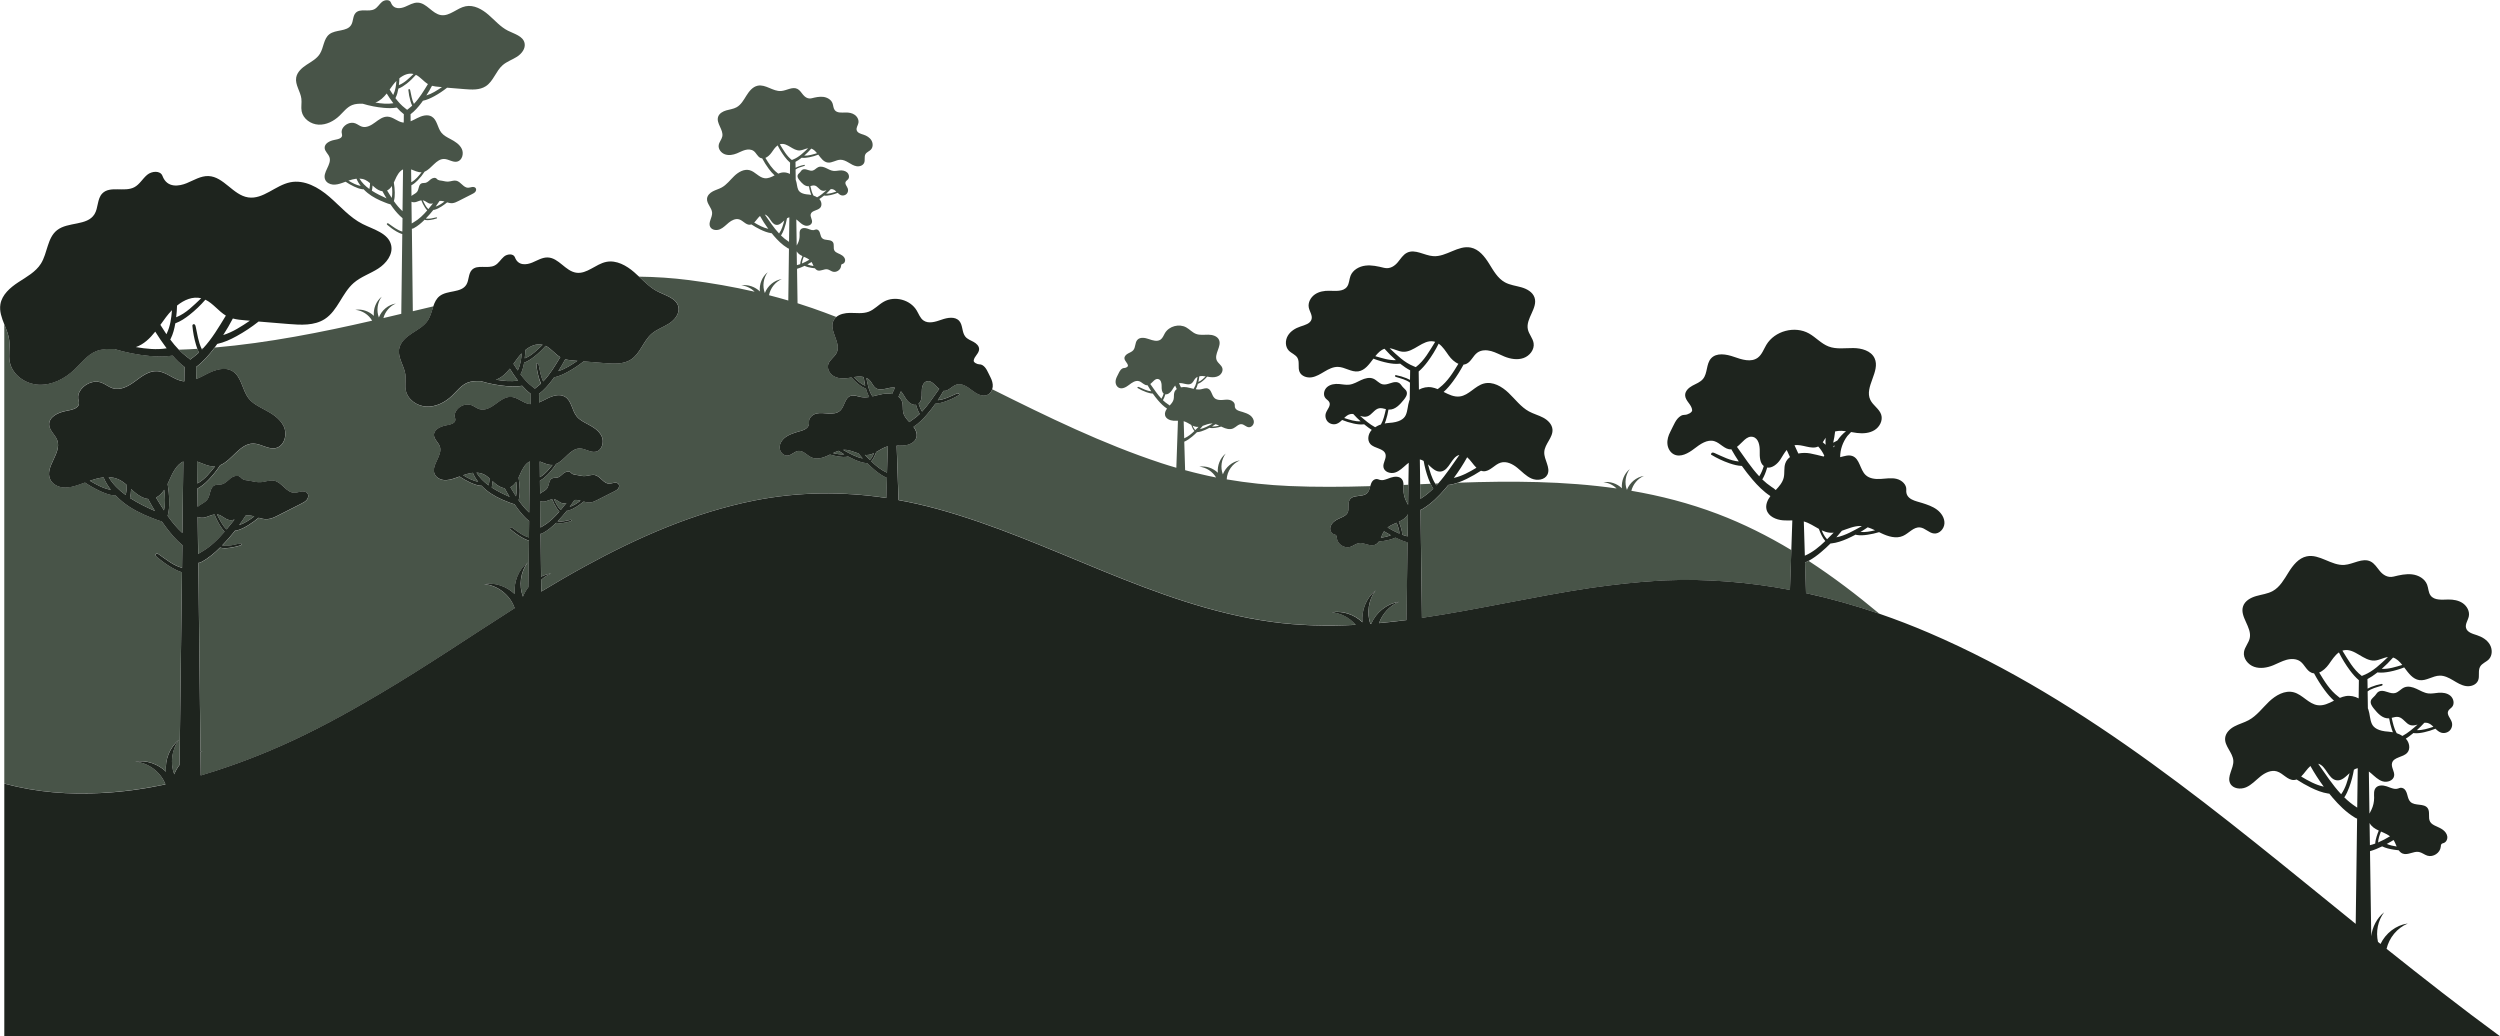
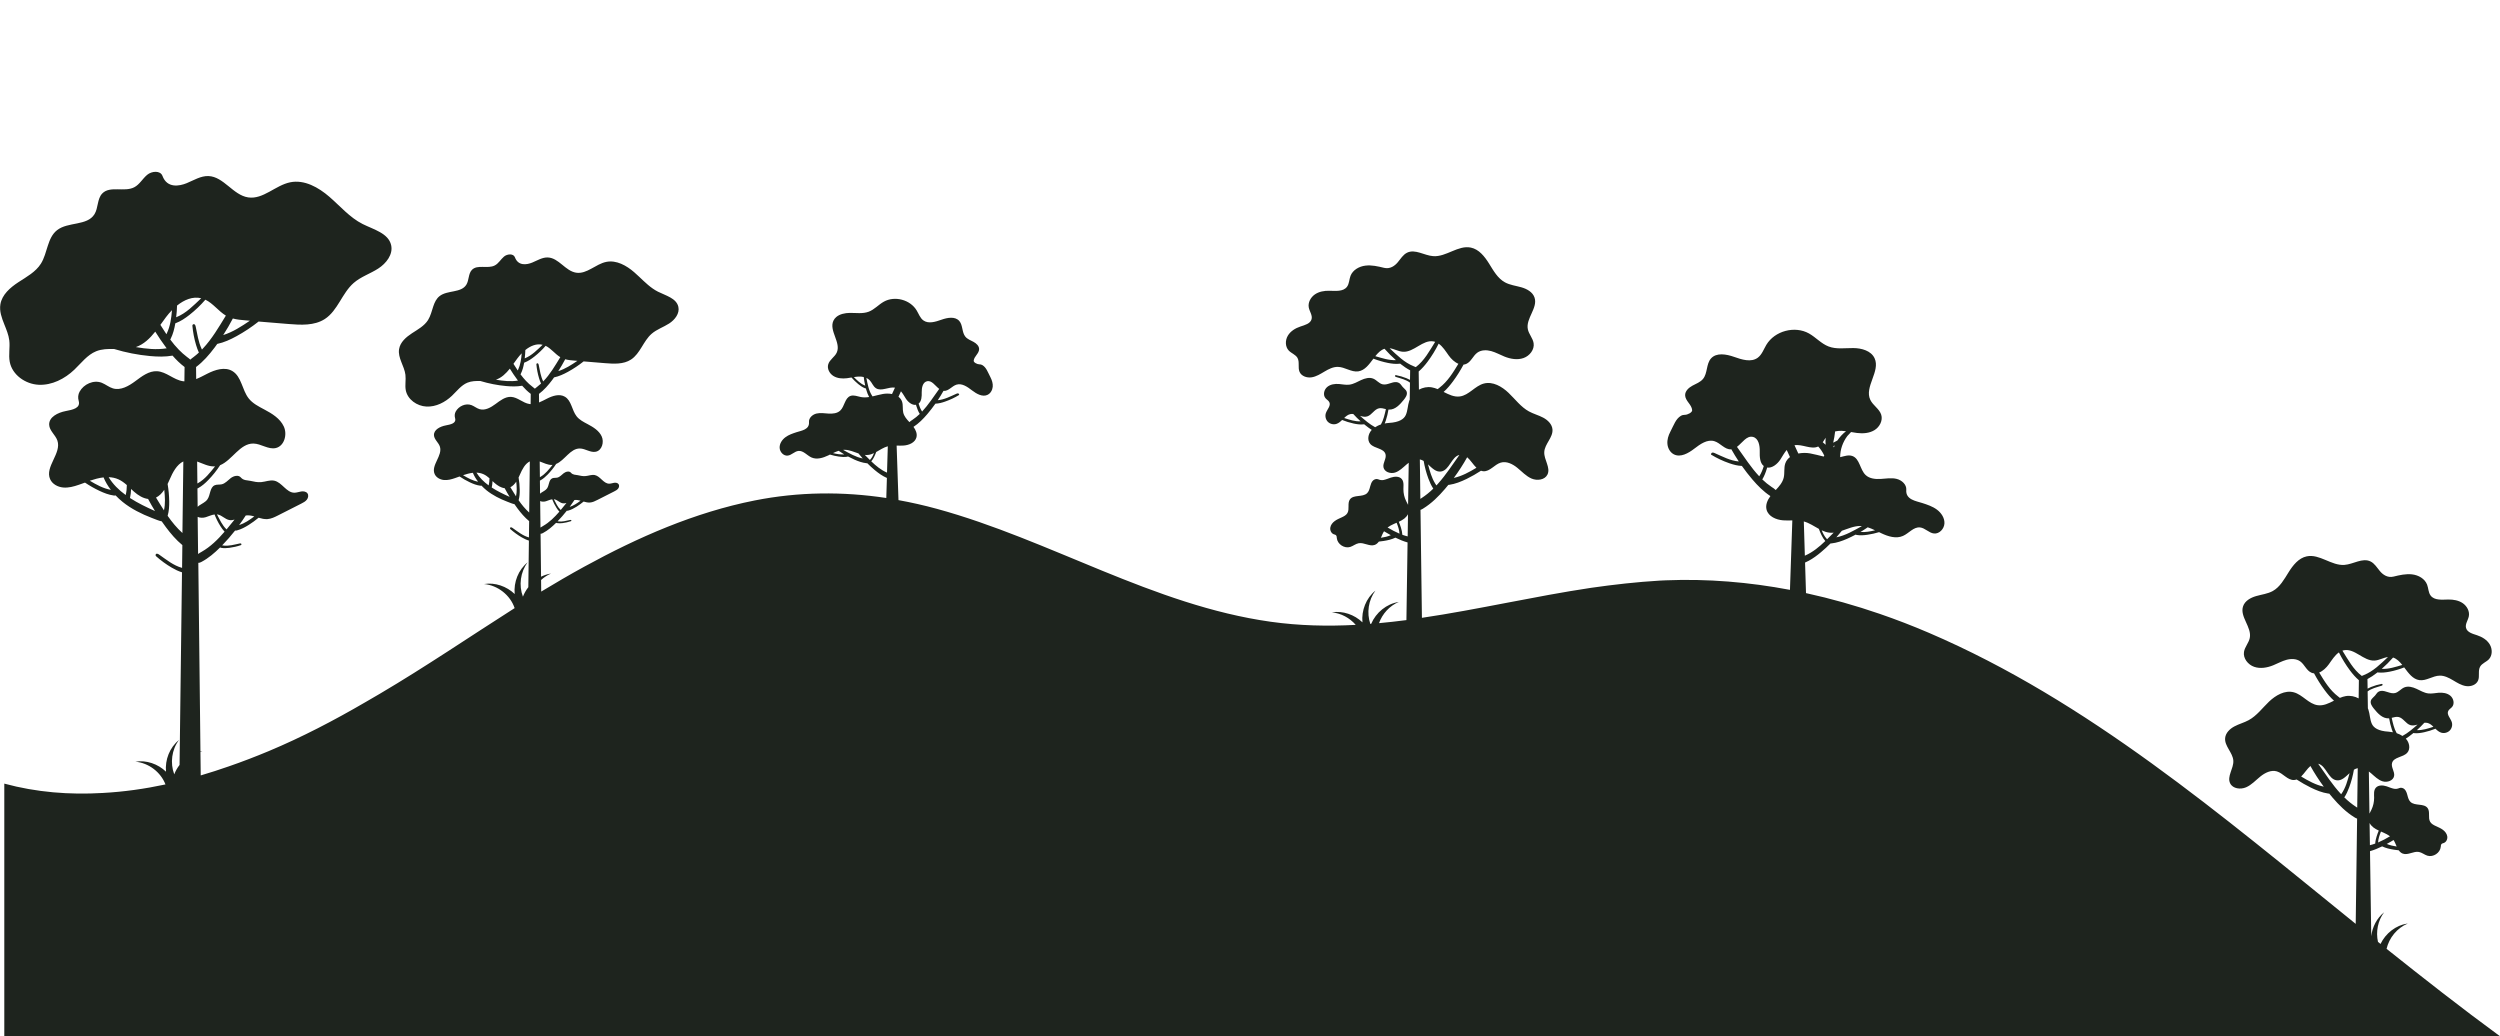
<svg xmlns="http://www.w3.org/2000/svg" id="Layer_2" data-name="Layer 2" viewBox="0 0 823.49 341.31">
  <defs>
    <style>
      .cls-1 {
        fill: #485448;
      }

      .cls-1, .cls-2 {
        stroke-width: 0px;
      }

      .cls-2 {
        fill: #1e241e;
      }
    </style>
  </defs>
-   <path class="cls-1" d="M74.63,174.4c-1.43-1.34-2.24-3.21-3.16-4.95.1,0,.19.01.29.03,1.37.28,2.37,1.55,3.75,1.82.6.12,1.18.03,1.75-.15-.87,1.08-1.74,2.17-2.63,3.24ZM459.14,172.59c-.72.32-1.45.69-2.08,1.17,1.28.76,2.58,1.47,3.93,2.04-.07-1.24-.48-2.43-.95-3.6-.3.13-.61.26-.9.39ZM454.87,177.13c1.12-.16,2.22-.41,3.26-.85-.76-.41-1.51-.83-2.24-1.29-.43.66-.7,1.41-1.02,2.13ZM472.12,160.95c-.34-.51-.63-1.04-.9-1.6-1.14.05-2.28.1-3.42.15l.06,4.81c.1-.07.21-.13.31-.2,1.45-.94,2.75-2.01,3.95-3.17ZM189.21,164.71c-.5.77-1.02,1.52-1.57,2.26,1.31-.43,2.47-1.21,3.58-2.05-.67-.18-1.34-.31-2.02-.21ZM462.57,170.81c-.55.43-1.17.76-1.81,1.06.26.63.5,1.26.7,1.91.24.77.42,1.57.47,2.37.57.21,1.16.39,1.75.53l.11-7.3c-.3.55-.73,1.04-1.22,1.43ZM303.73,135.57c2.07-2.2,3.75-4.85,5.54-7.32.03-.05.07-.1.11-.14-1.37-1.04-2.45-2.93-4.06-2.52-1.41.35-1.74,2.19-1.71,3.64.03,1.34-.02,2.94-1.03,3.72.27.91.61,1.78,1.13,2.58,0,.01.02.03.02.04ZM288.51,127.86c-.93-.62-1.28-1.82-2.06-2.63-.31-.32-.67-.56-1.07-.74.41,2.03.75,4.12,1.87,5.85.05.08.1.15.15.23,1.15-.26,2.29-.6,3.44-.8.96-.17,2.02-.17,3,.03.34-.69.66-1.39.97-2.1-2.09-.36-4.51,1.36-6.29.17ZM51.4,163.9c.86,1.41,1.72,2.83,2.62,4.21.49-2.21.34-4.49.1-6.77-.73,1.09-1.62,2.02-2.72,2.56ZM297.13,132.28c.4,1.16.11,2.46.4,3.65.3,1.22,1.15,2.18,2.02,3.11.29-.3.66-.54,1.02-.77.86-.57,1.65-1.22,2.39-1.93-.51-.83-.86-1.76-1.15-2.7-.03-.1-.05-.2-.08-.31-1.26.21-2.6-.89-3.35-2.04-.52-.8-.99-1.7-1.61-2.41-.26.61-.54,1.21-.82,1.81.53.4.95.92,1.18,1.59ZM282.84,124.04c-.53.02-1.06.1-1.59.18,1.05,1.04,2.11,2.11,3.46,2.69.09.04.18.08.27.12-.22-.94-.38-1.89-.49-2.84-.54-.13-1.11-.17-1.66-.15ZM162.94,159.12c-.24-.21-.48-.43-.71-.65-.02.71-.1,1.42-.26,2.12,1.86,1.2,3.91,2.19,5.9,3.08-.57-.94-1.13-1.88-1.64-2.86-1.21-.14-2.35-.86-3.29-1.69ZM156.95,155.69c1,1.67,2.4,3.03,4.01,4.2.19-.77.27-1.55.27-2.34-.6-.53-1.23-1-1.95-1.33-.75-.34-1.53-.5-2.33-.52ZM44.17,161.97c-.34-.29-.67-.6-.99-.91-.03,1-.13,2-.36,2.97,2.59,1.68,5.45,3.04,8.23,4.29-.8-1.3-1.56-2.62-2.27-3.98-1.69-.19-3.29-1.22-4.61-2.37ZM168.1,160.49c.61,1,1.22,2.01,1.86,3,.35-1.57.25-3.2.08-4.83-.52.78-1.15,1.45-1.94,1.83ZM152.51,156.53c1.58.93,3.18,1.82,4.96,2.14-.7-.9-1.28-1.88-1.72-2.93-1.08.12-2.17.43-3.25.79ZM35.79,157.18c1.4,2.34,3.37,4.25,5.61,5.88.26-1.08.37-2.18.38-3.28-.84-.74-1.72-1.41-2.73-1.87-1.05-.48-2.15-.7-3.26-.73ZM80.94,169.8c-.69,1.08-1.42,2.13-2.18,3.16,1.83-.6,3.44-1.69,5-2.87-.94-.26-1.87-.43-2.82-.3ZM29.57,158.35c2.21,1.3,4.45,2.56,6.95,3.01-.98-1.26-1.8-2.63-2.41-4.11-1.5.17-3.03.6-4.54,1.1ZM472.75,159.29c.13.21.26.41.4.61.2-.21.39-.44.59-.65-.11,0-.21,0-.32.01-.22,0-.45.02-.67.03ZM178.74,113.57c-2-.49-3.99.36-5.69,1.72-.03.92-.1,1.84-.21,2.75.03-.01.05-.02.08-.03,2.28-.92,4.02-2.75,5.82-4.44ZM66.53,115.13c.11-.11.21-.23.32-.35-.15.01-.31.02-.46.03.05.1.09.21.14.31ZM70.84,153.6c-.08,0-.16.02-.24.02-1.96.09-3.81-.96-5.68-1.61l.08,7.23c.08-.05.16-.09.24-.13,2.29-1.3,3.93-3.44,5.59-5.51ZM274.38,149.25c1.23.29,2.46.53,3.7.42-.63-.37-1.24-.77-1.84-1.18-.63.2-1.25.47-1.86.76ZM74,175.14c-.51-.53-.94-1.14-1.34-1.76-.79-1.23-1.45-2.55-1.97-3.91-.98.13-1.95.62-2.92.91-.84.25-1.87.26-2.62-.11l.14,12.22c.36-.27.77-.5,1.17-.72,2.94-1.67,5.34-4.05,7.56-6.63ZM171.3,156.24c-.15.35-.31.7-.48,1.05.23,1.34.36,2.7.38,4.06.02,1.15-.05,2.32-.37,3.43,1.03,1.47,2.16,2.86,3.48,4.05l.21-16.85c-1.55.74-2.51,2.59-3.22,4.26ZM177.53,124.56c-.44-1.47-.73-2.99-.87-4.52-.02-.28.28-.48.52-.32.02.01.04.03.05.04.13.13.17.32.21.49.39,1.83.64,3.74,1.47,5.4,2.25-2.32,3.91-5.19,5.63-7.99-1.75-1.04-3.01-2.88-4.83-3.74-1.14,1.3-2.39,2.51-3.75,3.58-1,.78-2.06,1.51-3.25,1.95-.02,0-.05.02-.08.03-.22,1.27-.53,2.52-1.11,3.67-.03.05-.06.11-.09.16,1.14,1.53,2.41,2.94,3.94,4.09.26.2.54.4.78.63.24-.23.52-.43.78-.63.43-.33.85-.68,1.24-1.04-.27-.58-.49-1.18-.67-1.79ZM170.45,118.02c-.44.59-.88,1.21-1.32,1.82.46.74.93,1.48,1.42,2.2.03-.07.06-.13.1-.2.8-1.7,1.06-3.57,1.21-5.46-.51.52-.98,1.08-1.4,1.64ZM167.93,121.43c-1.27,1.59-2.7,2.99-4.58,3.64,2.42.41,4.86.68,7.26.29-.07-.09-.13-.17-.2-.26-.89-1.18-1.71-2.41-2.48-3.67ZM288.62,148.9c-.19.55-.42,1.08-.68,1.6-.26.52-.56,1.03-.95,1.47,1.54,1.48,3.16,2.83,5.1,3.68.03.01.06.03.09.04l.26-8.67s-.02,0-.03,0c-1.36.37-2.55,1.2-3.79,1.88ZM285.93,149.85c-.36.04-.71.03-1.06,0,.55.56,1.11,1.12,1.67,1.67.03-.04.07-.07.1-.11.57-.62.94-1.37,1.26-2.15-.63.29-1.28.52-1.97.59ZM186.59,165.67c-.41.13-.83.2-1.26.11-.98-.19-1.7-1.1-2.68-1.3-.07-.01-.14-.02-.21-.02.66,1.24,1.24,2.58,2.25,3.54.64-.76,1.26-1.55,1.89-2.32ZM65.02,114.9c-2.04.13-4.08.22-6.11.29.83.86,1.72,1.66,2.68,2.38.37.28.76.56,1.09.87.34-.32.73-.6,1.09-.87.61-.46,1.19-.95,1.74-1.46-.18-.4-.35-.8-.5-1.21ZM278.15,148.16c-.15,0-.29.02-.43.03,2.08,1.14,4.16,2.37,6.46,2.83-.48-.54-.95-1.09-1.4-1.66-1.52-.51-3.04-1.21-4.63-1.2ZM184.25,168.52c-.36-.38-.67-.82-.96-1.26-.56-.88-1.03-1.82-1.41-2.8-.7.09-1.39.44-2.09.65-.6.18-1.34.18-1.88-.08l.1,8.74c.26-.19.55-.35.83-.51,2.1-1.2,3.82-2.89,5.4-4.74ZM190.19,118.86c-.34-.03-.68-.06-1.01-.08-1.01-.08-2.03-.17-3-.44-.7,1.34-1.47,2.64-2.29,3.91,2.27-.7,4.3-2.03,6.3-3.39ZM182,153.13c-.06,0-.12.02-.18.02-1.4.06-2.72-.69-4.06-1.15l.06,5.17c.06-.03.11-.07.17-.1,1.64-.93,2.81-2.47,4-3.95ZM55.87,157.95c-.21.48-.43.98-.67,1.47.33,1.88.51,3.78.53,5.69.02,1.62-.07,3.25-.52,4.8,1.44,2.06,3.02,4,4.87,5.66l.3-23.57c-2.17,1.04-3.51,3.63-4.51,5.96ZM477.09,159.75c-.37.45-.74.9-1.12,1.35-2.08,2.42-4.39,4.74-7.24,6.49-.25.15-.52.3-.81.39l.47,35.56c18.59-2.74,37.12-7.1,55.71-9.88,7.52-1.08,15.07-1.94,22.66-2.38.64-.03,1.29-.06,1.93-.09,13.76-.56,27.47.59,40.93,3.14l.45-13.13c-7.74-4.65-15.82-8.7-24.3-11.92-9.34-3.54-18.82-5.98-28.41-7.62.54-2.14,2.1-4.03,4.15-4.9-2.51.37-4.71,2.24-5.61,4.6-.85-2.24-.51-4.92.94-6.85-1.86,1.48-2.81,3.97-2.59,6.32-1.6-1.54-3.91-2.35-6.11-1.99,1.64.15,3.19.91,4.36,2.06-17.18-2.45-34.67-2.52-52.22-1.9-.91.32-1.85.58-2.81.72-.12.02-.24.03-.36.03ZM33.84,261.16c6.91-.37,13.81-1.35,20.65-2.81-1.56-4.07-5.55-7.1-9.91-7.49,3.63-.6,7.46.75,10.09,3.29-.37-3.89,1.2-7.99,4.27-10.44-2.4,3.19-2.97,7.61-1.56,11.31.42-1.11,1.02-2.15,1.75-3.09l.8-63.45c-1.17-.35-2.28-.9-3.34-1.52-1.86-1.08-3.61-2.35-5.21-3.79-.29-.26-.17-.76.22-.83.03,0,.06,0,.1,0,.25,0,.48.16.69.3,2.41,1.67,4.75,3.61,7.57,4.38l.09-7.51c-2.06-1.7-3.8-3.75-5.41-5.89-.48-.64-.94-1.28-1.39-1.93-.88-.15-2.04-.66-3.3-1.14-3.27-1.24-6.85-3.04-9.56-5.25-.82-.67-1.6-1.39-2.33-2.15-.19.07-.41.06-.61.03-1.64-.22-3.2-.82-4.69-1.53-1.66-.78-3.26-1.7-4.78-2.72-.69.25-1.37.49-2.04.72-1.67.58-3.42,1.06-5.18.89-1.76-.17-3.53-1.12-4.26-2.73-1.82-4.07,3.85-8.53,2.38-12.75-.65-1.86-2.6-3.21-2.7-5.17-.12-2.57,2.89-4.03,5.42-4.52,2.29-.44,5-.94,4.3-3.37-.29-1-.21-2.08.29-3,1.35-2.49,4.62-4.01,7.32-2.95,1.28.51,2.37,1.46,3.69,1.85,2.57.75,5.21-.79,7.36-2.39,2.15-1.6,4.47-3.41,7.15-3.27,3.05.16,5.45,2.83,8.47,3.28.18.03.36.05.54.06l.06-4.73c-1.45-1.1-2.76-2.37-3.96-3.75-2.44.43-4.95.37-7.42.14-4.01-.37-7.98-1.15-11.83-2.32-2.04-.05-4.06-.01-5.93.75-2.92,1.18-4.89,3.88-7.17,6.06-3.17,3.01-7.39,5.19-11.75,4.97-4.37-.21-8.72-3.27-9.53-7.56-.44-2.33.14-4.74-.15-7.09-.22-1.79-.95-3.52-1.63-5.23v151.27c10.57,2.88,21.5,3.73,32.44,3.08ZM326.83,128.22c18.14,9.05,36.37,17.97,55.65,24.32,1.67.55,3.33,1.06,5,1.54l.53-15.49c-.51,0-1.02.03-1.52-.01-1.14-.09-2.42-.63-2.71-1.74-.21-.78.14-1.58.63-2.25-1.13-.73-2.09-1.71-2.97-2.73-.61-.71-1.18-1.46-1.72-2.22-.7-.02-1.39-.21-2.06-.44-1.06-.37-2.07-.85-3.02-1.43,0-.19.11-.31.24-.33.12-.02.24.03.36.08,1.29.57,2.58,1.26,3.98,1.38-.43-.65-.84-1.32-1.23-2.01-.02,0-.04,0-.07.01-1.03.06-1.74-1.04-2.72-1.34-1.17-.36-2.34.48-3.31,1.23s-2.26,1.48-3.36.93c-.62-.32-1-1.01-1.06-1.7s.15-1.39.47-2.01c.6-1.15.89-2.11,1.74-2.62.2-.12.42-.17.65-.17.45,0,1.24-.39,1.21-.77-.04-.46-.33-.85-.6-1.22s-.55-.78-.56-1.24c0-.69.59-1.23,1.2-1.56.61-.33,1.3-.57,1.74-1.11.77-.94.5-2.45,1.31-3.36.89-1.01,2.52-.72,3.8-.27,1.27.45,2.79.94,3.88.15.7-.51.98-1.39,1.42-2.13,1.37-2.3,4.68-3.18,7.01-1.87,1.13.63,2.01,1.68,3.22,2.14,1.28.49,2.7.24,4.06.26,1.37.01,2.92.44,3.5,1.68.99,2.14-1.72,4.71-.7,6.84.44.92,1.49,1.48,1.8,2.45.3.94-.26,2.01-1.11,2.53-.84.52-1.89.59-2.88.47-.33-.04-.66-.1-1-.16-.44.51-.91.99-1.43,1.41-.42.35-.88.67-1.38.87-.08.03-.16.06-.24.03,0,0,0,0,0,0-.03.12-.06.24-.1.35-.16.52-.34,1.04-.6,1.51.58.09,1.17.12,1.75,0,.75-.14,1.52-.5,2.24-.24,1.22.45,1.23,2.24,2.18,3.13.64.6,1.6.69,2.47.64.87-.05,1.76-.22,2.62,0,.85.21,1.66.94,1.59,1.81-.13,1.61,1.62,1.83,2.62,2.15.85.28,1.71.56,2.43,1.09.71.53,1.27,1.37,1.23,2.26-.04.89-.83,1.75-1.72,1.66-.84-.08-1.47-.92-2.31-1-1.06-.1-1.82.97-2.79,1.4-1.13.5-2.45.09-3.56-.44-.12-.06-.25-.12-.37-.18-.63.19-1.26.34-1.91.43-.58.08-1.18.13-1.76.03-.06-.01-.12-.03-.18-.06-.46.25-.93.48-1.41.69-.83.36-1.69.67-2.58.76-.05,0-.09,0-.14,0-.51.51-1.03.99-1.58,1.45-.8.66-1.65,1.28-2.61,1.69l.28,9.38c1.76.48,3.52.93,5.28,1.34,1.63.39,3.27.75,4.92,1.07-1.15-1.96-3.26-3.35-5.53-3.55,2.2-.36,4.52.45,6.11,1.99-.23-2.36.73-4.84,2.59-6.32-1.45,1.93-1.8,4.61-.94,6.85.9-2.36,3.09-4.23,5.61-4.6-2.48,1.04-4.24,3.58-4.34,6.26.02,0,.03,0,.05,0,6.73,1.16,13.55,1.87,20.55,2.18,8.9.39,17.8.31,26.7.04-.02.07-.04.13-.05.2-.2.75-.42,1.54-.98,2.08-1.48,1.44-4.46.38-5.66,2.06-.9,1.26-.05,3.16-.82,4.49-.39.68-1.13,1.07-1.84,1.4-.81.37-1.64.71-2.35,1.24-.72.53-1.32,1.27-1.45,2.15-.14.88.3,1.87,1.13,2.19.26.1.56.14.75.34.23.23.23.59.26.92.2,2.02,2.5,3.53,4.43,2.92.97-.31,1.78-1.04,2.78-1.22,1.77-.32,3.6,1.17,5.29.55.56-.2.99-.61,1.35-1.09.54-.05,1.08-.12,1.62-.21,1.32-.21,2.64-.51,3.84-1.09,1.29.63,2.62,1.2,4,1.58l-.38,25.58c-3.01.39-6.02.73-9.03,1.01,1.1-3.08,3.48-5.72,6.52-6.99-4.01.59-7.53,3.5-9.1,7.22-.09,0-.19.01-.28.02-1.24-3.62-.64-7.87,1.68-10.96-3.07,2.45-4.65,6.55-4.27,10.44-2.64-2.54-6.46-3.89-10.09-3.29,3.04.27,5.89,1.83,7.88,4.12-9.29.5-18.61.29-27.98-1.02-38.75-5.44-72.62-26.97-109.99-37.2-4.2-1.15-8.42-2.1-12.65-2.87l-.61-17.96c.78.01,1.57.04,2.34-.02,1.76-.13,3.72-.97,4.18-2.68.32-1.21-.21-2.43-.97-3.47,1.74-1.13,3.22-2.63,4.57-4.22.94-1.1,1.81-2.25,2.65-3.42,1.09-.03,2.15-.32,3.17-.68,1.63-.56,3.19-1.3,4.66-2.2,0-.29-.18-.48-.36-.51-.19-.03-.38.05-.55.12-1.99.88-3.98,1.95-6.14,2.13.67-1.01,1.3-2.04,1.89-3.09.03,0,.07.01.1.02,1.58.09,2.68-1.6,4.19-2.06,1.81-.55,3.61.75,5.11,1.9,1.5,1.15,3.49,2.29,5.17,1.43.71-.36,1.2-1.03,1.46-1.79ZM394.73,125.8c.06-.03.12-.05.17-.08.88-.38,1.56-1.07,2.25-1.74-.34-.06-.68-.11-1.03-.12-.36-.01-.72.02-1.07.1-.07.62-.17,1.24-.32,1.85ZM393.43,141.96c-.25-.28-.45-.61-.62-.95-.17-.34-.31-.68-.43-1.04-.8-.44-1.58-.98-2.46-1.22,0,0-.01,0-.02,0l.17,5.63s.04-.02.06-.02c1.26-.55,2.31-1.43,3.31-2.39ZM399.21,140.48c.8.07,1.6-.08,2.4-.27-.4-.19-.8-.36-1.21-.49-.39.27-.79.53-1.19.77ZM395.25,141.36c1.49-.3,2.84-1.09,4.19-1.84-.09,0-.19-.02-.28-.02-1.03,0-2.01.45-3,.78-.29.37-.59.73-.91,1.08ZM392.84,140.21c.21.51.45,1,.81,1.4.02.02.04.05.06.07.36-.36.72-.72,1.09-1.08-.23.02-.46.03-.69,0-.45-.05-.87-.2-1.28-.39ZM388.36,126.22c.2.46.41.92.63,1.36.63-.13,1.32-.13,1.94-.02.75.13,1.49.35,2.23.52.03-.05.06-.1.1-.15.73-1.12.95-2.48,1.21-3.79-.26.12-.49.27-.69.48-.5.52-.73,1.3-1.34,1.71-1.16.77-2.73-.34-4.08-.11ZM383.31,129.64c-.65-.51-.69-1.55-.67-2.42.02-.94-.19-2.13-1.11-2.36-1.05-.26-1.75.97-2.63,1.64.02.03.05.06.07.09,1.16,1.6,2.25,3.31,3.6,4.74,0,0,0-.01.01-.02.33-.52.56-1.08.73-1.67ZM387.62,128.16c-.18-.39-.37-.78-.54-1.17-.4.46-.71,1.05-1.05,1.57-.49.75-1.36,1.46-2.18,1.32-.02.07-.03.13-.05.2-.18.61-.41,1.21-.74,1.75.48.46.99.88,1.55,1.25.23.15.47.31.66.5.57-.6,1.12-1.23,1.31-2.02.19-.77,0-1.62.26-2.37.15-.44.42-.78.77-1.04ZM594.88,195.4c8.2,1.78,16.3,4.08,24.25,6.82-7.47-6.24-15.23-12.15-23.38-17.46-.38.21-.78.4-1.18.57l.31,10.07ZM463.17,165c.21.43.46.86.66,1.29l.1-6.62c-.54.02-1.08.05-1.62.07,0,.46-.02.92-.03,1.37,0,1.34.3,2.68.88,3.89ZM70.64,114.49c17.79-1.54,35.53-5.08,51.94-8.86-1.14-1.97-3.26-3.37-5.54-3.57,2.2-.36,4.52.45,6.11,1.99-.23-2.36.73-4.84,2.59-6.32-1.45,1.93-1.8,4.61-.94,6.85.9-2.36,3.09-4.23,5.61-4.6-2.02.85-3.56,2.69-4.12,4.79,1.03-.24,2.06-.49,3.08-.73.93-.22,1.87-.45,2.81-.67l.33-26.25c-.68-.21-1.33-.53-1.95-.89-1.09-.63-2.11-1.38-3.05-2.21-.17-.15-.1-.44.13-.48.02,0,.04,0,.06,0,.15,0,.28.09.4.18,1.41.98,2.78,2.11,4.43,2.56l.06-4.41c-1.2-.99-2.23-2.18-3.16-3.42-.28-.37-.54-.75-.8-1.13-.52-.09-1.2-.39-1.94-.67-1.91-.73-4.01-1.78-5.59-3.07-.48-.39-.93-.81-1.36-1.26-.11.04-.24.03-.36.02-.96-.13-1.87-.48-2.74-.89-.97-.46-1.91-.99-2.8-1.59-.4.14-.8.29-1.19.42-.98.34-2,.62-3.03.52s-2.07-.65-2.49-1.59c-1.07-2.38,2.25-4.99,1.39-7.45-.38-1.09-1.52-1.87-1.58-3.02-.07-1.5,1.69-2.36,3.17-2.64,1.34-.26,2.92-.55,2.52-1.97-.17-.59-.12-1.22.17-1.76.79-1.46,2.7-2.35,4.28-1.72.75.3,1.39.85,2.16,1.08,1.5.44,3.05-.46,4.3-1.39,1.26-.93,2.62-1.99,4.18-1.91,1.78.09,3.19,1.65,4.95,1.92.11.02.21.01.32.02l.03-2.76c-.85-.64-1.6-1.38-2.3-2.18-1.43.26-2.9.22-4.35.09-2.34-.21-4.65-.67-6.89-1.35-1.2-.03-2.39,0-3.49.44-1.71.69-2.86,2.27-4.19,3.54-1.85,1.76-4.32,3.03-6.87,2.91-2.55-.12-5.09-1.91-5.57-4.42-.26-1.36.08-2.77-.09-4.14-.3-2.39-2.1-4.56-1.71-6.93.31-1.86,1.89-3.23,3.47-4.26s3.33-1.97,4.33-3.57c1.29-2.05,1.21-4.96,3.12-6.45,2.1-1.64,5.79-.79,7.19-3.06.76-1.22.5-2.96,1.5-4,1.49-1.54,4.26-.2,6.16-1.2,1.02-.54,1.6-1.65,2.48-2.39.89-.74,2.54-.88,2.95.2.91,2.44,3.29,1.97,4.66,1.4s2.71-1.43,4.2-1.37c2.94.11,4.74,3.67,7.64,4.11,2.88.43,5.25-2.34,8.11-2.91,2.72-.55,5.43.98,7.52,2.79,2.1,1.81,3.93,4,6.41,5.25,2.12,1.07,4.97,1.76,5.49,4.08.4,1.78-.95,3.51-2.49,4.5-1.54.99-3.34,1.57-4.72,2.77-2.25,1.96-3.06,5.32-5.56,6.94-2.02,1.31-4.61,1.16-7,.96-1.92-.16-3.83-.32-5.75-.47-1.33,1.06-2.76,2.01-4.25,2.82-1.17.64-2.41,1.21-3.72,1.48-.16.22-.31.44-.47.66-1.05,1.4-2.21,2.73-3.6,3.78l.03,2.32c.73-.29,1.45-.68,2.15-1.04,1.5-.76,3.36-1.36,4.81-.5,1.79,1.06,1.86,3.64,3.15,5.27.77.97,1.91,1.55,3.01,2.13,1.49.79,3.04,1.74,3.75,3.28.71,1.53.1,3.77-1.54,4.15-1.44.33-2.83-.84-4.31-.87-2.59-.05-4.1,3.22-6.41,4.17-.66,1.02-1.42,1.98-2.27,2.85-.59.61-1.24,1.19-1.99,1.59-.04.02-.08.04-.11.06l.04,3.52c.1-.09.21-.18.32-.26.54-.37,1.18-.63,1.56-1.16.61-.86.44-2.3,1.41-2.73.41-.18.9-.08,1.34-.18.7-.16,1.19-.76,1.76-1.2.57-.43,1.48-.67,1.94-.12.51.61,1.26.53,1.82.65.68.15,1.38.31,2.08.25.85-.07,1.69-.46,2.52-.28,1.5.31,2.34,2.3,3.87,2.32.45,0,.87-.17,1.31-.24s.96,0,1.22.36c.26.36.15.88-.12,1.22s-.68.55-1.07.75c-1.48.75-2.96,1.51-4.45,2.26-.66.33-1.34.67-2.07.73-.57.04-1.14-.1-1.7-.26-.6.49-1.22.95-1.87,1.36-.72.46-1.48.87-2.3,1.08-.11.03-.24.05-.35.02-.78.99-1.62,1.95-2.5,2.86.06,0,.13.01.19.02,1.05.16,2.11-.16,3.15-.38.09-.02.18-.04.27,0,.01,0,.02,0,.03.02.12.08.09.26-.04.3-.72.25-1.47.42-2.23.52-.51.07-1.04.1-1.55,0-.07-.01-.15-.04-.2-.1-1.07,1.07-2.23,2.07-3.57,2.79-.2.11-.42.2-.64.19l.31,27.17c2.26-.54,4.52-1.08,6.78-1.61-.52,1.53-.89,3.19-1.74,4.55-1.23,1.95-3.37,3.1-5.3,4.36s-3.87,2.93-4.24,5.21c-.48,2.9,1.73,5.55,2.09,8.47.21,1.68-.2,3.4.11,5.06.58,3.07,3.69,5.25,6.81,5.4,3.12.15,6.14-1.4,8.4-3.55,1.63-1.55,3.04-3.48,5.13-4.33,1.34-.54,2.8-.57,4.26-.53,2.75.83,5.57,1.39,8.43,1.65,1.77.16,3.56.21,5.31-.1.86.98,1.79,1.9,2.83,2.68l-.04,3.38c-.13,0-.26-.02-.39-.04-2.16-.33-3.88-2.23-6.05-2.35-1.91-.1-3.57,1.2-5.11,2.34s-3.42,2.24-5.26,1.71c-.95-.28-1.72-.96-2.64-1.32-1.93-.76-4.27.33-5.23,2.11-.36.66-.41,1.43-.21,2.15.5,1.74-1.44,2.09-3.08,2.41-1.81.35-3.96,1.39-3.87,3.23.07,1.4,1.47,2.37,1.93,3.69,1.05,3.01-3.01,6.2-1.7,9.11.52,1.15,1.78,1.83,3.04,1.95s2.51-.22,3.7-.64c.48-.17.97-.34,1.46-.52,1.09.73,2.23,1.38,3.42,1.94,1.07.5,2.18.94,3.35,1.09.15.02.3.03.44-.02.52.55,1.08,1.06,1.66,1.54,1.94,1.58,4.5,2.87,6.83,3.75.91.35,1.75.72,2.38.82.32.46.64.93.98,1.38,1.14,1.53,2.39,3,3.86,4.21l-.07,5.37c-2.02-.55-3.69-1.93-5.41-3.13-.15-.1-.31-.21-.49-.21-.02,0-.05,0-.07,0-.27.05-.36.4-.16.59,1.15,1.02,2.4,1.93,3.73,2.71.76.44,1.55.83,2.39,1.08l-.19,15.35c-.74.95-1.35,2-1.78,3.12-1.41-3.7-.84-8.12,1.56-11.31-3.07,2.45-4.65,6.55-4.27,10.44-2.64-2.54-6.46-3.89-10.09-3.29,4.51.41,8.63,3.64,10.07,7.93-14.78,9.41-29.29,19.3-44.41,28.22-1.59.94-3.2,1.88-4.83,2.81-10.24,5.96-20.75,11.46-31.78,16.08-4.29,1.79-8.67,3.48-13.13,5.02-3.06,1.07-6.15,2.07-9.25,2.98l-.09-7.68c.21-.1.41-.2.63-.29-.21.03-.42.07-.63.12l-.7-62.18c.38.03.75-.15,1.09-.33,2.28-1.22,4.26-2.92,6.1-4.75.09.09.22.13.35.15.87.16,1.77.11,2.65,0,1.3-.17,2.58-.46,3.82-.89.22-.08.27-.39.07-.51-.02-.01-.03-.02-.05-.03-.14-.06-.31-.03-.46,0-1.78.37-3.6.93-5.4.65-.1-.02-.21-.03-.32-.04,1.51-1.55,2.93-3.19,4.27-4.89.19.06.4.02.59-.03,1.41-.37,2.71-1.07,3.94-1.85,1.12-.71,2.18-1.49,3.2-2.33.96.28,1.93.52,2.91.45,1.26-.09,2.42-.67,3.54-1.24,2.54-1.29,5.07-2.58,7.61-3.86.67-.34,1.36-.7,1.83-1.29.47-.59.64-1.48.21-2.09-.44-.62-1.33-.74-2.08-.62-.75.12-1.48.41-2.25.41-2.63-.03-4.05-3.43-6.62-3.97-1.42-.3-2.86.36-4.31.48-1.19.1-2.39-.16-3.56-.42-.97-.22-2.24-.07-3.12-1.11-.79-.94-2.34-.54-3.32.2-.97.74-1.81,1.79-3,2.05-.76.17-1.58,0-2.29.31-1.65.72-1.37,3.19-2.41,4.66-.64.91-1.75,1.36-2.67,1.99-.19.13-.37.28-.54.44l-.07-6.03c.07-.03.13-.06.2-.09,1.28-.69,2.39-1.67,3.4-2.72,1.45-1.49,2.75-3.12,3.88-4.86,3.94-1.62,6.53-7.21,10.96-7.13,2.53.04,4.9,2.05,7.37,1.48,2.82-.65,3.86-4.47,2.64-7.1-1.22-2.63-3.86-4.25-6.42-5.6-1.87-.99-3.83-1.98-5.14-3.64-2.2-2.79-2.33-7.2-5.39-9.02-2.48-1.47-5.66-.44-8.23.86-1.2.61-2.42,1.28-3.68,1.78l-.04-3.97c2.35-1.76,4.3-4.01,6.07-6.36ZM143.5,68.05c1.07-.35,2.02-.99,2.93-1.68-.55-.15-1.1-.25-1.65-.17-.41.63-.84,1.24-1.28,1.85ZM139.25,65.99c.54,1.02,1.01,2.11,1.84,2.89.52-.62,1.03-1.26,1.54-1.9-.34.11-.68.16-1.03.09-.8-.16-1.39-.9-2.19-1.06-.06-.01-.11-.01-.17-.02ZM135.54,66.46l.08,7.15c.21-.16.45-.29.68-.42,1.72-.98,3.12-2.37,4.42-3.88-.3-.31-.55-.67-.78-1.03-.46-.72-.85-1.49-1.15-2.29-.57.08-1.14.36-1.71.53-.49.15-1.09.15-1.53-.06ZM135.42,55.8l.05,4.23s.09-.05.14-.08c1.34-.76,2.3-2.02,3.28-3.23-.05,0-.09.02-.14.02-1.15.05-2.23-.56-3.32-.94ZM142.3,28.26c-.57,1.09-1.2,2.15-1.87,3.19,1.85-.58,3.51-1.65,5.15-2.76-.28-.02-.55-.05-.83-.07-.82-.07-1.66-.14-2.45-.36ZM131.39,28.03s.04-.02.07-.03c1.86-.75,3.29-2.25,4.76-3.63-1.63-.4-3.26.29-4.66,1.41-.02.75-.08,1.5-.17,2.25ZM129.57,34.01c-.05-.07-.11-.14-.16-.21-.73-.97-1.4-1.98-2.03-3-1.04,1.3-2.21,2.44-3.74,2.98,1.98.34,3.97.55,5.94.23ZM129.59,31.13c.66-1.39.87-2.92.99-4.47-.42.43-.81.88-1.15,1.34-.36.48-.72.99-1.08,1.49.38.61.76,1.21,1.16,1.8.03-.05.05-.11.08-.16ZM133.47,35.67c.22.16.44.33.64.51.2-.19.42-.35.64-.51.36-.27.69-.56,1.02-.86-.22-.47-.4-.96-.55-1.46-.36-1.21-.6-2.45-.71-3.7-.02-.23.23-.39.42-.27.02.01.03.02.04.04.11.1.14.26.17.4.32,1.49.53,3.05,1.2,4.4,1.84-1.9,3.21-4.24,4.62-6.53-1.43-.85-2.48-2.33-3.96-3.04-.93,1.06-1.95,2.04-3.06,2.92-.82.64-1.69,1.23-2.66,1.6-.02,0-.04.01-.06.02-.18,1.04-.43,2.06-.9,3-.02.04-.04.08-.07.13.93,1.25,1.97,2.41,3.22,3.35ZM118.82,61.26c-.57-.74-1.05-1.54-1.4-2.4-.88.1-1.77.35-2.66.64,1.29.76,2.6,1.49,4.06,1.75ZM121.89,60.34c-.49-.43-1-.82-1.59-1.09-.62-.28-1.26-.41-1.91-.43.82,1.36,1.97,2.48,3.28,3.44.15-.63.22-1.27.22-1.92ZM127.32,65.34c-.47-.77-.92-1.54-1.34-2.34-.99-.11-1.92-.71-2.69-1.38-.2-.17-.39-.35-.58-.53-.02.58-.08,1.17-.22,1.73,1.52.98,3.2,1.79,4.83,2.52ZM129.1,61.25c-.43.64-.94,1.18-1.59,1.5.5.82,1,1.64,1.52,2.45.28-1.29.2-2.62.06-3.94ZM132.59,69.56l.17-13.77c-1.27.61-2.05,2.12-2.64,3.48-.12.28-.25.57-.39.86.19,1.1.3,2.21.31,3.32.01.94-.04,1.9-.3,2.8.84,1.2,1.77,2.33,2.85,3.31ZM216.72,96.07c-2.38-1.2-4.28-3.11-6.22-4.94,5.47.07,10.95.42,16.45,1.13,7.32.95,14.51,2.19,21.62,3.83-1.17-1.16-2.74-1.94-4.39-2.09,2.2-.36,4.52.45,6.11,1.99-.23-2.36.73-4.84,2.59-6.32-1.45,1.93-1.8,4.61-.94,6.85.9-2.36,3.09-4.23,5.61-4.6-2.19.92-3.81,3.01-4.24,5.32,2.12.55,4.24,1.13,6.35,1.75l.22-17.06c-.18-.06-.35-.15-.5-.24-1.78-1.09-3.21-2.53-4.5-4.03-.23-.27-.45-.56-.68-.84-.08,0-.16,0-.24-.02-1.24-.19-2.42-.67-3.55-1.22-1.01-.49-1.98-1.05-2.91-1.66-.16.06-.32.1-.49.11-1.34.08-2.25-1.38-3.54-1.77-1.18-.35-2.43.28-3.38,1.05-.96.77-1.8,1.73-2.93,2.21s-2.69.29-3.24-.81c-.71-1.43.73-3.04.65-4.63-.09-1.67-1.83-2.98-1.68-4.65.1-1.06.96-1.89,1.9-2.39s1.98-.76,2.91-1.27c1.66-.9,2.8-2.49,4.17-3.8,1.36-1.3,3.24-2.4,5.06-1.91,1.81.48,3.05,2.39,4.9,2.64,1.17.16,2.24-.38,3.32-.93-.72-.64-1.34-1.39-1.92-2.16-.81-1.09-1.52-2.24-2.16-3.43-.19-.02-.38-.07-.57-.15-.99-.45-1.38-1.67-2.25-2.3-.79-.57-1.88-.58-2.82-.32-.94.26-1.81.75-2.72,1.12-1.24.5-2.64.75-3.9.31-1.26-.44-2.28-1.73-2.07-3.05.16-1.02.97-1.83,1.18-2.83.47-2.22-2.11-4.37-1.36-6.52.39-1.11,1.55-1.75,2.68-2.08,1.13-.33,2.34-.45,3.37-1.02,1.49-.82,2.35-2.4,3.25-3.84.9-1.44,2.06-2.92,3.72-3.27,2.61-.55,5.04,1.94,7.7,1.75,1.84-.13,3.7-1.52,5.36-.71.83.41,1.32,1.27,1.92,1.98s1.55,1.42,2.79,1.12c1.26-.31,2.54-.61,3.83-.46,1.28.16,2.58.88,3.04,2.09.28.74.25,1.6.72,2.24.77,1.04,2.33.84,3.62.82,1.04-.02,2.12.16,2.97.76.85.59,1.43,1.66,1.23,2.68-.16.81-.79,1.58-.57,2.38.24.92,1.37,1.2,2.27,1.49,1.04.34,2.04.94,2.59,1.88.56.94.56,2.25-.19,3.04-.54.56-1.39.82-1.78,1.49-.49.84-.04,1.97-.43,2.86-.39.89-1.51,1.27-2.47,1.12-.96-.15-1.81-.69-2.64-1.19-.84-.5-1.75-.97-2.72-.95-1.44.03-2.75,1.12-4.17.92-1.36-.19-2.22-1.44-3.11-2.6-.97.38-1.96.67-2.98.87-.78.15-1.58.25-2.37.16-.04,0-.08-.01-.11-.02-.05.04-.09.08-.14.11-.6.47-1.23.9-1.91,1.25l.03,1.96c.23-.13.48-.24.72-.34.69-.28,1.42-.49,2.15-.63.14-.03.25.12.18.24,0,0,0,.02-.02.02-.06.07-.14.1-.23.13-.97.3-1.99.54-2.8,1.14l.05,3.47c.03.08.07.16.1.25.32.95.3,2,.71,2.92.37.82,1.32,1.49,3.44,1.61.29.02.58.06.87.12-.08-.2-.15-.4-.22-.6-.24-.74-.43-1.49-.55-2.25-.04,0-.08,0-.11.01-1.25.05-2.23-1.02-3.01-1.99-.37-.46-.77-1.03-.61-1.61.07-.25.23-.45.41-.61.3-.27.57-.57.79-.9.18-.27.52-.45.85-.49.49-.06.97.11,1.44.26s.97.29,1.45.18c.71-.17,1.19-.85,1.86-1.14.8-.35,1.73-.09,2.52.28s1.56.84,2.42.95c.7.09,1.4-.08,2.11-.14.85-.07,1.77.06,2.42.62.65.56.9,1.63.35,2.29-.25.3-.63.49-.8.84-.34.73.45,1.45.71,2.22.21.6.05,1.32-.4,1.77s-1.16.63-1.76.44c-.45-.14-.81-.46-1.16-.8-.75.3-1.53.55-2.32.72-.65.14-1.33.25-1.99.19-.06,0-.12-.02-.17-.04-.31.25-.62.49-.94.72-.21.15-.43.3-.65.44.01.01.03.02.04.04.71.77.95,2.06.26,2.84-.86.97-2.78.85-3.12,2.1-.24.88.58,1.76.42,2.66-.17.96-1.41,1.38-2.35,1.09s-1.64-1.03-2.38-1.67c-.14-.12-.29-.24-.44-.35l.13,8.62c.13-.27.28-.54.41-.81.37-.75.55-1.58.55-2.42,0-.71-.12-1.5.33-2.05.51-.62,1.48-.57,2.24-.31.49.16.98.39,1.49.49.37.07.75.01,1.1-.14.34-.15.79-.03,1.07.24.34.34.48.83.6,1.3.12.47.26.96.61,1.29.92.89,2.77.24,3.52,1.28.56.78.03,1.96.51,2.79.25.42.7.67,1.15.87.5.23,1.02.44,1.46.77s.82.79.9,1.34-.19,1.16-.7,1.36c-.16.06-.35.09-.47.21-.14.14-.14.37-.16.57-.13,1.25-1.56,2.19-2.76,1.81-.6-.19-1.11-.64-1.73-.76-1.1-.2-2.24.72-3.29.34-.34-.13-.61-.38-.83-.68-.34-.03-.68-.08-1.02-.13-.82-.13-1.64-.32-2.39-.68-.8.39-1.63.74-2.48.98l.17,11.34c1.63.51,3.25,1.05,4.87,1.61,2.65.92,5.28,1.9,7.9,2.91-.39.33-.71.74-.94,1.22-1.53,3.3,2.65,7.26,1.08,10.54-.68,1.42-2.3,2.27-2.77,3.78-.46,1.46.41,3.09,1.71,3.89s2.92.91,4.43.73c.51-.06,1.01-.15,1.51-.24.68.78,1.43,1.51,2.23,2.17.65.53,1.35,1.03,2.13,1.34.12.05.25.09.37.05,0,0,0,0,0,0,.05.18.09.36.15.54.24.8.53,1.6.93,2.33-.9.14-1.8.18-2.7.01-1.15-.22-2.35-.77-3.45-.37-1.89.69-1.9,3.45-3.37,4.83-.98.92-2.46,1.07-3.81.99-1.35-.08-2.72-.33-4.03-.01s-2.56,1.45-2.45,2.8c.21,2.49-2.49,2.82-4.04,3.32-1.31.43-2.64.86-3.74,1.69-1.1.82-1.95,2.11-1.89,3.48.06,1.37,1.28,2.7,2.64,2.56,1.3-.13,2.26-1.41,3.56-1.54,1.63-.16,2.81,1.49,4.31,2.16,1.74.77,3.77.14,5.49-.68.19-.09.38-.18.57-.28.96.29,1.95.52,2.95.66.9.13,1.81.2,2.71.05.1-.02.19-.05.27-.1.71.38,1.44.74,2.18,1.07,1.27.55,2.6,1.03,3.98,1.17.07,0,.15.01.22.01.78.78,1.59,1.53,2.43,2.23,1.23,1.03,2.55,1.97,4.02,2.61l-.2,6.6c-14.35-2.17-28.84-2.06-43.33.81-19.8,3.93-38.48,12.13-56.11,21.79-4.81,2.63-9.54,5.4-14.23,8.23l-.04-3.82c.96-.88,2.06-1.61,3.27-2.12-1.15.17-2.25.53-3.28,1.04l-.16-14.15c.27.02.54-.1.78-.23,1.63-.87,3.05-2.09,4.36-3.39.06.07.16.09.25.11.62.11,1.26.08,1.89,0,.93-.12,1.84-.33,2.73-.63.16-.05.2-.28.05-.37-.01,0-.02-.01-.04-.02-.1-.04-.22-.02-.33,0-1.28.27-2.57.66-3.86.46-.08-.01-.15-.02-.23-.03,1.08-1.11,2.09-2.28,3.05-3.49.13.05.28.02.42-.02,1.01-.27,1.94-.77,2.82-1.32.8-.51,1.56-1.07,2.29-1.67.69.2,1.38.37,2.08.32.9-.06,1.73-.48,2.53-.89,1.81-.92,3.62-1.84,5.44-2.76.48-.24.97-.5,1.31-.92.33-.42.46-1.06.15-1.49-.32-.44-.95-.53-1.49-.44-.54.09-1.06.3-1.61.29-1.88-.02-2.89-2.45-4.73-2.84-1.02-.21-2.05.26-3.08.34-.85.07-1.71-.11-2.54-.3-.69-.15-1.6-.05-2.23-.8-.56-.67-1.67-.39-2.37.14-.7.53-1.29,1.28-2.15,1.47-.54.12-1.13,0-1.64.22-1.18.52-.98,2.28-1.72,3.33-.46.65-1.25.97-1.91,1.42-.13.09-.27.2-.39.32l-.05-4.31s.1-.04.14-.07c.92-.49,1.7-1.2,2.43-1.94,1.04-1.07,1.97-2.23,2.78-3.48,2.82-1.16,4.66-5.15,7.83-5.09,1.81.03,3.5,1.46,5.27,1.06,2.02-.46,2.76-3.2,1.89-5.07s-2.76-3.03-4.59-4c-1.34-.71-2.74-1.41-3.67-2.6-1.57-2-1.66-5.15-3.85-6.44-1.77-1.05-4.04-.32-5.88.62-.86.43-1.73.91-2.63,1.27l-.03-2.83c1.71-1.28,3.12-2.92,4.4-4.63.2-.26.38-.53.57-.8,1.6-.34,3.11-1.03,4.55-1.82,1.83-1,3.56-2.16,5.19-3.45,2.34.19,4.69.39,7.03.58,2.93.24,6.1.42,8.56-1.18,3.06-1.99,4.05-6.09,6.8-8.49,1.69-1.47,3.89-2.18,5.77-3.39s3.54-3.32,3.04-5.5c-.64-2.83-4.12-3.68-6.71-4.98ZM267.34,86.3c-.46.28-.92.55-1.39.8.65.27,1.33.43,2.02.53-.2-.45-.37-.91-.63-1.32ZM264.76,84.56c-.29.72-.55,1.46-.59,2.23.84-.35,1.64-.79,2.43-1.25-.39-.29-.83-.53-1.28-.73-.19-.08-.37-.16-.56-.24ZM262.43,82.81l.07,4.52c.37-.09.73-.19,1.09-.32.03-.5.14-.99.29-1.47.12-.4.27-.8.44-1.19-.4-.18-.78-.39-1.12-.66-.3-.24-.57-.55-.76-.89ZM272.12,63.8c1.15.05,2.27-.33,3.38-.68-.37-.36-.76-.68-1.25-.79-.2-.05-.41-.05-.61-.03-.48.53-.98,1.03-1.52,1.5ZM267.98,64.44c.22.07.43.16.64.26.19.09.36.19.53.3,1.13-.6,2.12-1.47,3.1-2.33-.5.15-1,.27-1.49.11-.94-.29-1.44-1.46-2.41-1.66-.47-.1-.94.05-1.41.17.25,1.09.48,2.2,1.03,3.15ZM264.91,51.27c1.43.07,2.83-.4,4.21-.81-.55-.68-1.14-1.27-1.89-1.51-.72.82-1.5,1.6-2.33,2.32ZM256.88,47.54c1.16,1.85,2.21,3.84,3.95,5.16h.02c.14-.07.28-.12.42-.18,1.92-.76,3.41-2.27,4.93-3.68-.93.11-1.8.66-2.74.72-2.25.14-4.07-2.55-6.28-2.11-.1.02-.2.06-.3.09ZM255.99,56.91c.12.09.25.19.37.29.4-.16.8-.3,1.21-.37.9-.15,1.83.04,2.63.47l.05-3.72c-.69-.58-1.28-1.27-1.82-1.99-.87-1.16-1.63-2.4-2.27-3.7-.84.58-1.45,1.57-2.06,2.43-.5.69-1.21,1.37-1.98,1.69,1.09,1.81,2.2,3.63,3.87,4.9ZM253.06,75.37c-1.01-1.36-1.91-2.78-2.72-4.23-.68.57-1.23,1.5-1.91,2.16,1.47.89,2.98,1.71,4.63,2.08ZM256.62,76.92c.91-1.26,1.32-2.8,1.72-4.32-.84.76-1.62,1.63-2.68,1.46-1.71-.27-2.12-3.02-3.74-3.39,1.5,2.11,2.91,4.33,4.7,6.24ZM259.9,79.67l.11-8.08c-.28.06-.54.17-.78.32-.21,1.22-.53,2.42-.96,3.58-.27.73-.59,1.44-1.01,2.08.74.72,1.55,1.39,2.45,1.97.06.04.13.08.19.13Z" />
  <path class="cls-2" d="M793.01,304.21c-3.83.56-7.21,3.24-8.87,6.72-.28-.22-.56-.45-.84-.67-.75-3.33-.05-7.01,2.02-9.76-2.4,1.92-3.89,4.85-4.24,7.89l-.41-28.02c1.38-.38,2.71-.95,4-1.58,1.2.58,2.52.88,3.84,1.09.54.08,1.08.15,1.62.21.35.48.79.89,1.35,1.09,1.69.62,3.52-.87,5.29-.55,1,.18,1.81.91,2.78,1.22,1.93.61,4.23-.9,4.43-2.92.03-.32.03-.68.26-.92.19-.2.49-.24.75-.34.83-.31,1.27-1.31,1.13-2.19-.14-.88-.74-1.62-1.45-2.15-.72-.53-1.55-.87-2.35-1.24-.71-.33-1.45-.72-1.84-1.4-.78-1.34.07-3.23-.82-4.49-1.2-1.68-4.18-.63-5.66-2.06-.56-.54-.78-1.33-.98-2.08-.2-.75-.42-1.54-.97-2.08-.44-.44-1.18-.63-1.72-.39-.56.25-1.18.34-1.77.22-.82-.16-1.6-.52-2.39-.79-1.23-.41-2.78-.49-3.61.5-.73.88-.54,2.16-.53,3.3,0,1.34-.3,2.68-.88,3.89-.21.43-.46.86-.66,1.29l-.2-13.87c.25.18.49.37.71.56,1.19,1.02,2.33,2.22,3.83,2.68s3.5-.21,3.78-1.76c.26-1.44-1.06-2.86-.68-4.28.54-2.01,3.63-1.82,5.01-3.38,1.12-1.25.72-3.34-.42-4.58-.02-.02-.04-.04-.06-.06.35-.23.7-.46,1.04-.71.51-.37,1.01-.76,1.5-1.16.09.03.19.05.28.06,1.07.1,2.16-.07,3.21-.3,1.28-.28,2.53-.67,3.74-1.16.56.55,1.14,1.05,1.87,1.29.98.31,2.12.03,2.84-.7s.98-1.88.64-2.85c-.42-1.23-1.7-2.39-1.15-3.57.26-.57.88-.87,1.28-1.35.89-1.05.49-2.79-.56-3.68-1.05-.89-2.53-1.1-3.9-.99-1.13.09-2.26.36-3.39.22-1.39-.17-2.62-.94-3.89-1.52-1.27-.59-2.77-1-4.05-.44-1.08.47-1.85,1.56-3,1.84-.77.18-1.58-.04-2.33-.29-.75-.24-1.53-.51-2.32-.42-.54.07-1.08.36-1.37.8-.36.53-.79,1.02-1.28,1.45-.3.27-.56.59-.67.99-.25.93.39,1.84.99,2.59,1.26,1.57,2.84,3.29,4.85,3.21.06,0,.12-.01.18-.02.2,1.23.49,2.44.88,3.63.11.33.23.65.36.97-.46-.09-.93-.16-1.4-.19-3.41-.19-4.95-1.28-5.54-2.6-.66-1.47-.62-3.17-1.14-4.69-.05-.13-.1-.26-.16-.39l-.08-5.59c1.3-.97,2.95-1.35,4.51-1.84.14-.04.28-.09.37-.2,0-.01.02-.02.02-.04.11-.19-.07-.43-.29-.39-1.18.22-2.35.56-3.46,1.01-.4.16-.79.34-1.16.55l-.05-3.15c1.08-.57,2.1-1.27,3.07-2.02.07-.06.14-.12.22-.18.06.01.13.02.19.03,1.27.14,2.56-.02,3.82-.26,1.64-.32,3.25-.8,4.8-1.41,1.42,1.88,2.81,3.88,5,4.19,2.29.32,4.4-1.44,6.71-1.48,1.57-.03,3.03.73,4.38,1.53,1.35.8,2.71,1.67,4.26,1.91s3.35-.36,3.98-1.8c.62-1.44-.1-3.25.69-4.61.63-1.09,1.99-1.5,2.86-2.4,1.21-1.27,1.21-3.39.31-4.9s-2.5-2.48-4.17-3.03c-1.45-.48-3.25-.93-3.65-2.41-.34-1.29.66-2.52.92-3.83.33-1.64-.6-3.35-1.98-4.31-1.38-.95-3.11-1.24-4.78-1.22-2.08.04-4.59.35-5.83-1.32-.76-1.02-.7-2.42-1.16-3.6-.75-1.94-2.83-3.11-4.9-3.36s-4.14.24-6.16.73c-1.99.48-3.52-.66-4.48-1.81-.96-1.14-1.75-2.53-3.09-3.18-2.66-1.3-5.67.93-8.62,1.14-4.28.3-8.18-3.7-12.39-2.82-2.68.56-4.54,2.94-5.99,5.26s-2.84,4.87-5.23,6.18c-1.66.91-3.6,1.11-5.42,1.64-1.82.52-3.7,1.55-4.32,3.34-1.2,3.45,2.94,6.91,2.19,10.49-.34,1.62-1.64,2.93-1.9,4.56-.34,2.12,1.31,4.2,3.33,4.91,2.03.71,4.29.31,6.28-.49,1.46-.59,2.85-1.38,4.37-1.8s3.27-.41,4.55.51c1.41,1.02,2.04,2.98,3.63,3.7.3.14.61.21.92.24,1.03,1.92,2.18,3.77,3.48,5.52.92,1.25,1.93,2.45,3.08,3.48-1.74.88-3.46,1.75-5.35,1.49-2.99-.4-4.98-3.47-7.89-4.25-2.93-.78-5.95.98-8.15,3.07-2.19,2.1-4.04,4.66-6.71,6.11-1.5.82-3.18,1.24-4.69,2.05-1.51.8-2.9,2.14-3.06,3.84-.25,2.68,2.55,4.79,2.7,7.48.14,2.56-2.18,5.16-1.04,7.45.88,1.77,3.4,2.08,5.22,1.3,1.82-.78,3.18-2.32,4.72-3.56,1.54-1.24,3.55-2.25,5.44-1.69,2.07.62,3.54,2.97,5.69,2.84.28-.02.55-.08.81-.17,1.51.98,3.07,1.88,4.68,2.67,1.82.89,3.72,1.66,5.72,1.96.12.02.24.03.36.03.37.45.74.9,1.12,1.35,2.08,2.42,4.39,4.74,7.24,6.49.25.15.52.3.81.39l-.46,34.67c-44.08-35.59-88.2-73.41-140.62-95.88-5.32-2.28-10.73-4.37-16.2-6.25-7.95-2.73-16.05-5.03-24.25-6.82l-.31-10.07c.4-.17.79-.37,1.18-.57,1.45-.78,2.78-1.76,4.04-2.82,1.1-.92,2.15-1.89,3.16-2.9.1,0,.19,0,.29-.01,1.79-.19,3.52-.8,5.17-1.52.96-.42,1.89-.89,2.82-1.38.11.07.24.1.37.12,1.16.19,2.35.1,3.52-.07,1.3-.19,2.58-.48,3.83-.86.25.12.49.24.74.36,2.23,1.06,4.87,1.89,7.13.88,1.95-.86,3.48-3.01,5.6-2.8,1.69.17,2.94,1.83,4.62,2,1.78.18,3.36-1.55,3.44-3.33.08-1.78-1.03-3.45-2.46-4.52-1.43-1.07-3.16-1.64-4.86-2.19-2.01-.66-5.52-1.08-5.25-4.32.15-1.75-1.48-3.22-3.19-3.63-1.7-.42-3.49-.09-5.24.02-1.75.1-3.67-.08-4.95-1.28-1.9-1.79-1.92-5.38-4.37-6.27-1.29-.47-2.67.06-4.03.38,0,0,0-.01,0-.02-.01-2.5.87-4.95,2.36-6.95.43-.42.84-.86,1.23-1.31.65.12,1.3.23,1.96.31,1.97.24,4.07.1,5.76-.94,1.69-1.04,2.81-3.17,2.22-5.06-.61-1.95-2.72-3.06-3.6-4.91-2.04-4.27,3.39-9.41,1.41-13.7-1.15-2.48-4.27-3.34-7.01-3.36s-5.58.46-8.14-.52c-2.42-.92-4.2-3.02-6.46-4.29-4.68-2.62-11.3-.85-14.05,3.75-.88,1.48-1.46,3.25-2.85,4.26-2.19,1.59-5.23.6-7.78-.3-2.55-.9-5.82-1.49-7.61.54-1.61,1.83-1.07,4.85-2.62,6.73-.88,1.07-2.26,1.56-3.48,2.22-1.22.66-2.42,1.75-2.41,3.13.01.92.57,1.74,1.12,2.48.55.74,1.13,1.53,1.2,2.45.06.76-1.52,1.55-2.42,1.54-.46,0-.91.1-1.3.34-1.69,1.01-2.28,2.95-3.48,5.25-.65,1.24-1.08,2.63-.95,4.02.12,1.39.88,2.77,2.12,3.41,2.19,1.12,4.77-.36,6.72-1.86,1.95-1.5,4.29-3.19,6.64-2.47,1.97.6,3.39,2.8,5.45,2.68.04,0,.08-.01.12-.02.77,1.37,1.59,2.71,2.46,4.02-2.8-.24-5.38-1.63-7.97-2.77-.23-.1-.47-.2-.72-.16-.25.04-.47.29-.47.66,1.91,1.17,3.94,2.13,6.06,2.86,1.33.46,2.7.83,4.11.88,1.09,1.53,2.24,3.02,3.46,4.45,1.76,2.06,3.68,4.01,5.94,5.48-.99,1.35-1.68,2.93-1.26,4.5.6,2.22,3.14,3.31,5.44,3.49,1.01.08,2.03.04,3.04.02l-.33,9.75-.45,13.13c-13.46-2.55-27.17-3.7-40.93-3.14-.64.03-1.29.06-1.93.09-7.59.45-15.13,1.3-22.66,2.38-18.59,2.78-37.12,7.13-55.71,9.88l-.47-35.56c.29-.09.56-.24.81-.39,2.86-1.75,5.16-4.07,7.24-6.49.38-.44.75-.89,1.12-1.35.12,0,.24-.01.36-.03.96-.14,1.89-.4,2.81-.72.99-.35,1.96-.78,2.91-1.24,1.61-.79,3.17-1.69,4.68-2.67.25.09.52.15.81.17,2.15.13,3.63-2.23,5.69-2.84,1.9-.56,3.9.44,5.44,1.69,1.54,1.24,2.9,2.78,4.72,3.56,1.82.78,4.34.47,5.22-1.3,1.14-2.3-1.18-4.89-1.04-7.45.14-2.68,2.95-4.8,2.7-7.48-.16-1.7-1.55-3.04-3.06-3.84-1.51-.8-3.19-1.23-4.69-2.05-2.66-1.46-4.51-4.01-6.71-6.11-2.19-2.1-5.21-3.85-8.15-3.07-2.92.78-4.9,3.85-7.89,4.25-1.89.25-3.6-.61-5.35-1.49,1.16-1.03,2.16-2.24,3.08-3.48,1.3-1.75,2.45-3.6,3.48-5.52.31-.03.62-.1.92-.24,1.59-.72,2.21-2.68,3.63-3.7,1.28-.92,3.03-.93,4.55-.51s2.91,1.21,4.37,1.8c1.99.8,4.26,1.2,6.28.49,2.03-.71,3.67-2.79,3.33-4.91-.26-1.63-1.56-2.94-1.9-4.56-.75-3.58,3.39-7.04,2.19-10.49-.62-1.79-2.5-2.82-4.32-3.34-1.82-.52-3.76-.73-5.42-1.64-2.4-1.32-3.79-3.86-5.23-6.18-1.45-2.32-3.31-4.7-5.99-5.26-4.2-.88-8.1,3.12-12.39,2.82-2.96-.21-5.96-2.44-8.62-1.14-1.34.66-2.13,2.04-3.09,3.18-.96,1.14-2.5,2.29-4.48,1.81-2.02-.49-4.1-.99-6.16-.73-2.06.25-4.15,1.42-4.9,3.36-.46,1.18-.4,2.58-1.16,3.6-1.24,1.67-3.75,1.35-5.83,1.32-1.67-.03-3.41.26-4.78,1.22s-2.3,2.67-1.98,4.31c.26,1.31,1.26,2.54.92,3.83-.39,1.47-2.2,1.93-3.65,2.41-1.67.55-3.28,1.52-4.17,3.03-.9,1.51-.9,3.63.31,4.9.87.91,2.23,1.32,2.86,2.4.78,1.36.07,3.17.69,4.61.62,1.44,2.43,2.04,3.98,1.8,1.55-.24,2.91-1.11,4.26-1.91,1.35-.8,2.81-1.56,4.38-1.53,2.31.04,4.42,1.8,6.71,1.48,2.19-.31,3.58-2.31,5-4.19,1.56.61,3.16,1.08,4.8,1.41,1.26.25,2.55.41,3.82.26.06,0,.13-.02.19-.03.07.06.14.12.22.18.97.75,1.98,1.46,3.07,2.02l-.05,3.15c-.37-.21-.77-.38-1.16-.55-1.12-.45-2.28-.79-3.46-1.01-.22-.04-.4.19-.29.39,0,.01.02.02.02.04.09.11.23.16.37.2,1.56.49,3.21.86,4.51,1.84l-.08,5.59c-.06.13-.11.26-.16.39-.52,1.53-.48,3.22-1.14,4.69-.59,1.32-2.13,2.4-5.54,2.6-.47.03-.94.1-1.4.19.13-.32.25-.64.36-.97.39-1.18.68-2.4.88-3.63.06,0,.12.02.18.02,2.01.08,3.59-1.64,4.85-3.21.6-.75,1.24-1.66.99-2.59-.11-.4-.36-.72-.67-.99-.48-.43-.91-.92-1.28-1.45-.3-.43-.84-.73-1.37-.8-.79-.1-1.57.17-2.32.42-.75.25-1.56.47-2.33.29-1.15-.27-1.92-1.37-3-1.84-1.29-.56-2.78-.14-4.05.44-1.27.59-2.5,1.35-3.9,1.52-1.13.14-2.26-.13-3.39-.22-1.37-.11-2.85.1-3.9.99s-1.44,2.63-.56,3.68c.4.48,1.02.78,1.28,1.35.55,1.17-.73,2.34-1.15,3.57-.33.97-.07,2.12.64,2.85.72.73,1.86,1.02,2.84.7.73-.23,1.31-.74,1.87-1.29,1.21.49,2.46.88,3.74,1.16,1.05.23,2.13.39,3.21.3.1,0,.19-.02.28-.06.49.4.99.79,1.5,1.16.34.25.69.48,1.04.71-.02.02-.04.04-.06.06-1.14,1.24-1.53,3.32-.42,4.58,1.38,1.55,4.47,1.37,5.01,3.38.38,1.41-.94,2.84-.68,4.28.28,1.55,2.28,2.22,3.78,1.76s2.64-1.66,3.83-2.68c.23-.19.47-.38.71-.56l-.11,7.25-.1,6.62c-.2-.44-.45-.86-.66-1.29-.59-1.2-.89-2.55-.88-3.89,0-.45.03-.91.03-1.37-.01-.71-.11-1.4-.55-1.93-.82-1-2.38-.91-3.61-.5-.79.26-1.57.62-2.39.79-.6.12-1.21.02-1.77-.22-.54-.24-1.27-.04-1.72.39-.51.5-.73,1.2-.92,1.89-.02.07-.04.13-.05.2-.2.75-.42,1.54-.98,2.08-1.48,1.44-4.46.38-5.66,2.06-.9,1.26-.05,3.16-.82,4.49-.39.68-1.13,1.07-1.84,1.4-.81.37-1.64.71-2.35,1.24-.72.53-1.32,1.27-1.45,2.15-.14.88.3,1.87,1.13,2.19.26.1.56.14.75.34.23.23.23.59.26.92.2,2.02,2.5,3.53,4.43,2.92.97-.31,1.78-1.04,2.78-1.22,1.77-.32,3.6,1.17,5.29.55.56-.2.99-.61,1.35-1.09.54-.05,1.08-.12,1.62-.21,1.32-.21,2.64-.51,3.84-1.09,1.29.63,2.62,1.2,4,1.58l-.38,25.58c-3.01.39-6.02.73-9.03,1.01,1.1-3.08,3.48-5.72,6.52-6.99-4.01.59-7.53,3.5-9.1,7.22-.09,0-.19.01-.28.02-1.24-3.62-.64-7.87,1.68-10.96-3.07,2.45-4.65,6.55-4.27,10.44-2.64-2.54-6.46-3.89-10.09-3.29,3.04.27,5.89,1.83,7.88,4.12-9.29.5-18.61.29-27.98-1.02-38.75-5.44-72.62-26.97-109.99-37.2-4.2-1.15-8.42-2.1-12.65-2.87l-.61-17.96c.78.01,1.57.04,2.34-.02,1.76-.13,3.72-.97,4.18-2.68.32-1.21-.21-2.43-.97-3.47,1.74-1.13,3.22-2.63,4.57-4.22.94-1.1,1.81-2.25,2.65-3.42,1.09-.03,2.15-.32,3.17-.68,1.63-.56,3.19-1.3,4.66-2.2,0-.29-.18-.48-.36-.51-.19-.03-.38.05-.55.12-1.99.88-3.98,1.95-6.14,2.13.67-1.01,1.3-2.04,1.89-3.09.03,0,.07.01.1.02,1.58.09,2.68-1.6,4.19-2.06,1.81-.55,3.61.75,5.11,1.9,1.5,1.15,3.49,2.29,5.17,1.43.71-.36,1.2-1.03,1.46-1.79.09-.27.15-.55.18-.83.1-1.07-.24-2.14-.73-3.1-.92-1.77-1.38-3.26-2.68-4.04-.3-.18-.65-.26-1-.26-.69,0-1.9-.6-1.86-1.19.06-.71.5-1.31.93-1.89.42-.57.85-1.2.86-1.91.01-1.07-.91-1.9-1.85-2.41-.94-.51-2-.88-2.68-1.71-1.19-1.45-.78-3.77-2.01-5.18-1.38-1.56-3.89-1.11-5.85-.41-1.96.69-4.3,1.45-5.98.23-1.07-.78-1.51-2.14-2.2-3.28-2.12-3.54-7.21-4.9-10.81-2.89-1.74.97-3.11,2.59-4.97,3.3-1.97.75-4.16.38-6.26.4-1.57.02-3.31.38-4.45,1.36-.39.33-.71.74-.94,1.22-1.53,3.3,2.65,7.26,1.08,10.54-.68,1.42-2.3,2.27-2.77,3.78-.46,1.46.41,3.09,1.71,3.89s2.92.91,4.43.73c.51-.06,1.01-.15,1.51-.24.68.78,1.43,1.51,2.23,2.17.65.53,1.35,1.03,2.13,1.34.12.05.25.09.37.05,0,0,0,0,0,0,.05.18.09.36.15.54.24.8.53,1.6.93,2.33-.9.14-1.8.18-2.7.01-1.15-.22-2.35-.77-3.45-.37-1.89.69-1.9,3.45-3.37,4.83-.98.92-2.46,1.07-3.81.99-1.35-.08-2.72-.33-4.03-.01s-2.56,1.45-2.45,2.8c.21,2.49-2.49,2.82-4.04,3.32-1.31.43-2.64.86-3.74,1.69-1.1.82-1.95,2.11-1.89,3.48.06,1.37,1.28,2.7,2.64,2.56,1.3-.13,2.26-1.41,3.56-1.54,1.63-.16,2.81,1.49,4.31,2.16,1.74.77,3.77.14,5.49-.68.19-.09.38-.18.57-.28.96.29,1.95.52,2.95.66.9.13,1.81.2,2.71.05.1-.02.19-.05.27-.1.71.38,1.44.74,2.18,1.07,1.27.55,2.6,1.03,3.98,1.17.07,0,.15.01.22.01.78.78,1.59,1.53,2.43,2.23,1.23,1.03,2.55,1.97,4.02,2.61l-.2,6.6c-14.35-2.17-28.84-2.06-43.33.81-19.8,3.93-38.48,12.13-56.11,21.79-4.81,2.63-9.54,5.4-14.23,8.23l-.04-3.82c.96-.88,2.06-1.61,3.27-2.12-1.15.17-2.25.53-3.28,1.04l-.16-14.15c.27.02.54-.1.78-.23,1.63-.87,3.05-2.09,4.36-3.39.06.07.16.09.25.11.62.11,1.26.08,1.89,0,.93-.12,1.84-.33,2.73-.63.16-.05.2-.28.05-.37-.01,0-.02-.01-.04-.02-.1-.04-.22-.02-.33,0-1.28.27-2.57.66-3.86.46-.08-.01-.15-.02-.23-.03,1.08-1.11,2.09-2.28,3.05-3.49.13.05.28.02.42-.02,1.01-.27,1.94-.77,2.82-1.32.8-.51,1.56-1.07,2.29-1.67.69.2,1.38.37,2.08.32.9-.06,1.73-.48,2.53-.89,1.81-.92,3.62-1.84,5.44-2.76.48-.24.97-.5,1.31-.92.33-.42.46-1.06.15-1.49-.32-.44-.95-.53-1.49-.44-.54.09-1.06.3-1.61.29-1.88-.02-2.89-2.45-4.73-2.84-1.02-.21-2.05.26-3.08.34-.85.07-1.71-.11-2.54-.3-.69-.15-1.6-.05-2.23-.8-.56-.67-1.67-.39-2.37.14-.7.53-1.29,1.28-2.15,1.47-.54.12-1.13,0-1.64.22-1.18.52-.98,2.28-1.72,3.33-.46.65-1.25.97-1.91,1.42-.13.09-.27.2-.39.32l-.05-4.31s.1-.04.14-.07c.92-.49,1.7-1.2,2.43-1.94,1.04-1.07,1.97-2.23,2.78-3.48,2.82-1.16,4.66-5.15,7.83-5.09,1.81.03,3.5,1.46,5.27,1.06,2.02-.46,2.76-3.2,1.89-5.07s-2.76-3.03-4.59-4c-1.34-.71-2.74-1.41-3.67-2.6-1.57-2-1.66-5.15-3.85-6.44-1.77-1.05-4.04-.32-5.88.62-.86.43-1.73.91-2.63,1.27l-.03-2.83c1.71-1.28,3.12-2.92,4.4-4.63.2-.26.38-.53.57-.8,1.6-.34,3.11-1.03,4.55-1.82,1.83-1,3.56-2.16,5.19-3.45,2.34.19,4.69.39,7.03.58,2.93.24,6.1.42,8.56-1.18,3.06-1.99,4.05-6.09,6.8-8.49,1.69-1.47,3.89-2.18,5.77-3.39s3.54-3.32,3.04-5.5c-.64-2.83-4.12-3.68-6.71-4.98-2.38-1.2-4.28-3.11-6.22-4.94-.53-.5-1.07-1-1.61-1.47-2.56-2.22-5.87-4.08-9.2-3.41-3.5.7-6.39,4.09-9.91,3.56-3.56-.53-5.75-4.89-9.35-5.02-1.82-.07-3.45.99-5.13,1.68s-4.58,1.27-5.7-1.72c-.49-1.32-2.52-1.16-3.6-.25s-1.78,2.27-3.04,2.92c-2.32,1.21-5.71-.42-7.53,1.46-1.22,1.27-.91,3.39-1.84,4.89-1.72,2.77-6.22,1.73-8.8,3.74-1.07.84-1.63,2.04-2.07,3.34-.52,1.53-.89,3.19-1.74,4.55-1.23,1.95-3.37,3.1-5.3,4.36s-3.87,2.93-4.24,5.21c-.48,2.9,1.73,5.55,2.09,8.47.21,1.68-.2,3.4.11,5.06.58,3.07,3.69,5.25,6.81,5.4,3.12.15,6.14-1.4,8.4-3.55,1.63-1.55,3.04-3.48,5.13-4.33,1.34-.54,2.8-.57,4.26-.53,2.75.83,5.57,1.39,8.43,1.65,1.77.16,3.56.21,5.31-.1.86.98,1.79,1.9,2.83,2.68l-.04,3.38c-.13,0-.26-.02-.39-.04-2.16-.33-3.88-2.23-6.05-2.35-1.91-.1-3.57,1.2-5.11,2.34s-3.42,2.24-5.26,1.71c-.95-.28-1.72-.96-2.64-1.32-1.93-.76-4.27.33-5.23,2.11-.36.66-.41,1.43-.21,2.15.5,1.74-1.44,2.09-3.08,2.41-1.81.35-3.96,1.39-3.87,3.23.07,1.4,1.47,2.37,1.93,3.69,1.05,3.01-3.01,6.2-1.7,9.11.52,1.15,1.78,1.83,3.04,1.95s2.51-.22,3.7-.64c.48-.17.97-.34,1.46-.52,1.09.73,2.23,1.38,3.42,1.94,1.07.5,2.18.94,3.35,1.09.15.02.3.03.44-.02.52.55,1.08,1.06,1.66,1.54,1.94,1.58,4.5,2.87,6.83,3.75.91.35,1.75.72,2.38.82.32.46.64.93.98,1.38,1.14,1.53,2.39,3,3.86,4.21l-.07,5.37c-2.02-.55-3.69-1.93-5.41-3.13-.15-.1-.31-.21-.49-.21-.02,0-.05,0-.07,0-.27.05-.36.4-.16.59,1.15,1.02,2.4,1.93,3.73,2.71.76.44,1.55.83,2.39,1.08l-.19,15.35c-.74.95-1.35,2-1.78,3.12-1.41-3.7-.84-8.12,1.56-11.31-3.07,2.45-4.65,6.55-4.27,10.44-2.64-2.54-6.46-3.89-10.09-3.29,4.51.41,8.63,3.64,10.07,7.93-14.78,9.41-29.29,19.3-44.41,28.22-1.59.94-3.2,1.88-4.83,2.81-10.24,5.96-20.75,11.46-31.78,16.08-4.29,1.79-8.67,3.48-13.13,5.02-3.06,1.07-6.15,2.07-9.25,2.98l-.09-7.68c.21-.1.41-.2.63-.29-.21.03-.42.07-.63.12l-.7-62.18c.38.03.75-.15,1.09-.33,2.28-1.22,4.26-2.92,6.1-4.75.09.09.22.13.35.15.87.16,1.77.11,2.65,0,1.3-.17,2.58-.46,3.82-.89.22-.08.27-.39.07-.51-.02-.01-.03-.02-.05-.03-.14-.06-.31-.03-.46,0-1.78.37-3.6.93-5.4.65-.1-.02-.21-.03-.32-.04,1.51-1.55,2.93-3.19,4.27-4.89.19.06.4.02.59-.03,1.41-.37,2.71-1.07,3.94-1.85,1.12-.71,2.18-1.49,3.2-2.33.96.28,1.93.52,2.91.45,1.26-.09,2.42-.67,3.54-1.24,2.54-1.29,5.07-2.58,7.61-3.86.67-.34,1.36-.7,1.83-1.29.47-.59.64-1.48.21-2.09-.44-.62-1.33-.74-2.08-.62-.75.12-1.48.41-2.25.41-2.63-.03-4.05-3.43-6.62-3.97-1.42-.3-2.86.36-4.31.48-1.19.1-2.39-.16-3.56-.42-.97-.22-2.24-.07-3.12-1.11-.79-.94-2.34-.54-3.32.2-.97.74-1.81,1.79-3,2.05-.76.17-1.58,0-2.29.31-1.65.72-1.37,3.19-2.41,4.66-.64.91-1.75,1.36-2.67,1.99-.19.13-.37.28-.54.44l-.07-6.03c.07-.03.13-.06.2-.09,1.28-.69,2.39-1.67,3.4-2.72,1.45-1.49,2.75-3.12,3.88-4.86,3.94-1.62,6.53-7.21,10.96-7.13,2.53.04,4.9,2.05,7.37,1.48,2.82-.65,3.86-4.47,2.64-7.1-1.22-2.63-3.86-4.25-6.42-5.6-1.87-.99-3.83-1.98-5.14-3.64-2.2-2.79-2.33-7.2-5.39-9.02-2.48-1.47-5.66-.44-8.23.86-1.2.61-2.42,1.28-3.68,1.78l-.04-3.97c2.35-1.76,4.3-4.01,6.07-6.36.03-.04.06-.08.09-.12.28-.37.55-.75.82-1.13,2.23-.47,4.34-1.44,6.34-2.54,2.56-1.4,4.99-3.02,7.28-4.83,3.28.27,6.55.54,9.83.81,4.1.34,8.54.59,11.98-1.64,4.28-2.78,5.66-8.52,9.51-11.88,2.36-2.06,5.45-3.04,8.08-4.74,2.63-1.69,4.95-4.65,4.26-7.7-.9-3.96-5.77-5.15-9.39-6.97-4.24-2.13-7.38-5.88-10.97-8.98-3.59-3.1-8.22-5.71-12.87-4.77-4.89.98-8.94,5.73-13.87,4.98-4.98-.75-8.05-6.84-13.08-7.03-2.54-.09-4.83,1.39-7.18,2.35-2.35.96-6.41,1.77-7.97-2.4-.69-1.85-3.53-1.62-5.04-.35-1.52,1.27-2.5,3.18-4.25,4.09-3.25,1.7-7.99-.59-10.54,2.05-1.71,1.77-1.27,4.75-2.57,6.84-2.41,3.88-8.71,2.42-12.31,5.24-3.26,2.55-3.13,7.53-5.33,11.04-1.72,2.73-4.71,4.34-7.41,6.1-2.7,1.77-5.41,4.1-5.94,7.29-.37,2.27.43,4.44,1.3,6.62.68,1.71,1.41,3.44,1.63,5.23.29,2.35-.29,4.76.15,7.09.81,4.3,5.16,7.35,9.53,7.56,4.37.21,8.59-1.96,11.75-4.97,2.28-2.17,4.25-4.87,7.17-6.06,1.87-.76,3.89-.79,5.93-.75,3.85,1.17,7.82,1.95,11.83,2.32,2.47.23,4.98.29,7.42-.14,1.2,1.38,2.5,2.65,3.96,3.75l-.06,4.73c-.18-.01-.36-.03-.54-.06-3.02-.46-5.42-3.12-8.47-3.28-2.67-.14-5,1.67-7.15,3.27-2.15,1.6-4.79,3.14-7.36,2.39-1.32-.39-2.41-1.34-3.69-1.85-2.7-1.06-5.97.46-7.32,2.95-.5.92-.58,2-.29,3,.7,2.43-2.01,2.93-4.3,3.37-2.53.49-5.54,1.95-5.42,4.52.09,1.96,2.05,3.31,2.7,5.17,1.47,4.21-4.21,8.67-2.38,12.75.72,1.61,2.5,2.56,4.26,2.73,1.76.17,3.51-.31,5.18-.89.67-.23,1.35-.48,2.04-.72,1.52,1.02,3.12,1.94,4.78,2.72,1.49.7,3.05,1.31,4.69,1.53.21.03.42.04.61-.03.73.76,1.51,1.49,2.33,2.15,2.71,2.21,6.3,4.01,9.56,5.25,1.26.48,2.42.99,3.3,1.14.45.65.91,1.3,1.39,1.93,1.6,2.14,3.35,4.2,5.41,5.89l-.09,7.51c-2.82-.76-5.16-2.7-7.57-4.38-.21-.14-.43-.29-.69-.3-.03,0-.06,0-.1,0-.38.07-.51.57-.22.83,1.6,1.43,3.35,2.71,5.21,3.79,1.06.62,2.17,1.16,3.34,1.52l-.8,63.45c-.73.94-1.33,1.98-1.75,3.09-1.41-3.7-.84-8.13,1.56-11.31-3.07,2.45-4.65,6.55-4.27,10.44-2.64-2.54-6.46-3.89-10.09-3.29,4.36.39,8.35,3.42,9.91,7.49-6.84,1.46-13.73,2.44-20.65,2.81-10.95.65-21.87-.2-32.44-3.08v83.23h822.09c-12.75-9.34-25.18-19.08-37.38-28.81.84-3.62,3.45-6.84,6.9-8.29ZM798.56,238.08c.33-.03.66-.03.99.04.8.18,1.42.7,2.01,1.28-1.78.58-3.59,1.18-5.44,1.1.86-.76,1.67-1.57,2.44-2.42ZM787.81,236.45c.76-.18,1.51-.43,2.27-.27,1.55.33,2.36,2.2,3.87,2.67.79.24,1.59.07,2.39-.18-1.58,1.39-3.17,2.79-4.99,3.75-.28-.18-.56-.34-.86-.49-.33-.16-.68-.3-1.03-.42-.89-1.53-1.25-3.32-1.65-5.07ZM579.49,156.9c-2.7-2.87-4.88-6.3-7.2-9.51-.05-.06-.09-.12-.14-.19,1.78-1.35,3.18-3.81,5.28-3.28,1.83.46,2.27,2.84,2.22,4.73-.04,1.74.01,3.85,1.33,4.86-.35,1.17-.79,2.3-1.46,3.33-.01.02-.02.03-.03.05ZM588.07,152.63c-.52,1.51-.15,3.19-.53,4.75-.39,1.58-1.49,2.83-2.62,4.04-.38-.39-.87-.7-1.33-1-1.12-.74-2.14-1.58-3.1-2.5.66-1.08,1.12-2.29,1.49-3.51.04-.13.07-.27.11-.4,1.64.27,3.38-1.15,4.36-2.66.67-1.04,1.29-2.21,2.09-3.14.34.79.7,1.57,1.07,2.35-.69.52-1.24,1.2-1.54,2.07ZM442.76,137.69c.6-.58,1.22-1.1,2.01-1.28.33-.07.66-.08.99-.04.77.85,1.58,1.66,2.44,2.42-1.86.08-3.66-.52-5.44-1.1ZM454.86,139.82c-.35.12-.7.25-1.03.42-.3.14-.58.31-.86.49-1.82-.96-3.41-2.37-4.99-3.75.81.25,1.61.43,2.39.18,1.52-.47,2.32-2.35,3.87-2.67.75-.16,1.51.09,2.27.27-.4,1.75-.77,3.54-1.65,5.07ZM303.61,129.23c-.03-1.45.3-3.29,1.71-3.64,1.61-.41,2.69,1.49,4.06,2.52-.04.05-.07.1-.11.14-1.79,2.47-3.47,5.11-5.54,7.32,0-.01-.02-.03-.02-.04-.51-.8-.86-1.67-1.13-2.58,1.01-.78,1.06-2.39,1.03-3.72ZM296.77,128.89c.62.71,1.09,1.61,1.61,2.41.75,1.16,2.09,2.26,3.35,2.04.03.1.05.2.08.31.28.94.64,1.86,1.15,2.7-.74.71-1.52,1.36-2.39,1.93-.36.23-.73.47-1.02.77-.87-.93-1.72-1.89-2.02-3.11-.29-1.19,0-2.49-.4-3.65-.23-.67-.65-1.19-1.18-1.59.28-.6.56-1.2.82-1.81ZM284.72,126.91c-1.35-.58-2.41-1.65-3.46-2.69.53-.09,1.05-.16,1.59-.18.55-.02,1.12.03,1.66.15.11.96.27,1.91.49,2.84-.09-.04-.18-.08-.27-.12ZM189.21,164.71c.68-.1,1.35.03,2.02.21-1.11.85-2.27,1.62-3.58,2.05.54-.74,1.07-1.49,1.57-2.26ZM152.51,156.53c1.08-.36,2.17-.67,3.25-.79.43,1.05,1.02,2.03,1.72,2.93-1.78-.32-3.39-1.21-4.96-2.14ZM160.96,159.89c-1.6-1.17-3-2.53-4.01-4.2.8.03,1.58.18,2.33.52.72.33,1.35.81,1.95,1.33,0,.79-.09,1.57-.27,2.34ZM161.97,160.59c.16-.69.24-1.4.26-2.12.23.22.47.44.71.65.94.82,2.08,1.55,3.29,1.69.51.97,1.07,1.92,1.64,2.86-1.99-.89-4.05-1.87-5.9-3.08ZM169.97,163.49c-.64-.99-1.25-1.99-1.86-3,.79-.38,1.42-1.05,1.94-1.83.17,1.63.27,3.25-.08,4.83ZM80.94,169.8c.95-.14,1.88.04,2.82.3-1.56,1.18-3.17,2.27-5,2.87.76-1.03,1.49-2.09,2.18-3.16ZM29.57,158.35c1.51-.5,3.04-.93,4.54-1.1.61,1.48,1.43,2.85,2.41,4.11-2.5-.45-4.74-1.7-6.95-3.01ZM41.4,163.06c-2.25-1.63-4.21-3.55-5.61-5.88,1.11.04,2.21.25,3.26.73,1.01.46,1.89,1.13,2.73,1.87,0,1.11-.12,2.21-.38,3.28ZM42.82,164.04c.22-.97.32-1.97.36-2.97.33.31.66.62.99.91,1.32,1.15,2.92,2.18,4.61,2.37.71,1.35,1.47,2.67,2.27,3.98-2.78-1.24-5.64-2.61-8.23-4.29ZM54.01,168.11c-.9-1.38-1.76-2.8-2.62-4.21,1.1-.54,1.98-1.47,2.72-2.56.24,2.28.39,4.57-.1,6.77ZM60.09,175.57c-1.85-1.67-3.43-3.6-4.87-5.66.45-1.55.54-3.19.52-4.8-.03-1.91-.21-3.81-.53-5.69.24-.49.46-.98.67-1.47,1-2.33,2.34-4.92,4.51-5.96l-.3,23.57ZM80.89,105.52c.47.04.94.08,1.42.12-2.79,1.89-5.63,3.74-8.79,4.73,1.14-1.77,2.21-3.59,3.18-5.46,1.35.37,2.79.5,4.19.61ZM58.32,100.65c2.38-1.91,5.17-3.09,7.96-2.41-2.51,2.36-4.95,4.93-8.14,6.22-.04.02-.08.03-.11.05.16-1.28.25-2.56.29-3.85ZM44.75,114.33c2.62-.91,4.62-2.86,6.39-5.09,1.09,1.76,2.25,3.47,3.49,5.13.09.12.18.24.27.36-3.36.55-6.76.18-10.15-.4ZM54.82,110.09c-.69-1.01-1.34-2.04-1.99-3.08.62-.86,1.23-1.72,1.85-2.55.59-.79,1.25-1.56,1.97-2.29-.21,2.65-.57,5.26-1.7,7.64-.04.09-.09.19-.13.28ZM62.68,118.45c-.34-.32-.73-.6-1.09-.87-.96-.73-1.85-1.53-2.68-2.38-1.02-1.04-1.95-2.17-2.83-3.35.04-.07.09-.15.12-.22.81-1.6,1.25-3.37,1.55-5.14.03-.01.07-.02.1-.03,1.66-.62,3.15-1.63,4.55-2.73,1.91-1.5,3.66-3.18,5.25-5.01,2.54,1.21,4.31,3.78,6.75,5.24-2.31,3.78-4.58,7.66-7.56,10.84-.11.11-.21.23-.32.35-.05-.1-.09-.21-.14-.31-1.04-2.24-1.4-4.8-1.92-7.24-.05-.25-.12-.51-.3-.69-.02-.02-.05-.04-.07-.06-.33-.21-.76.07-.72.45.19,2.14.6,4.27,1.21,6.33.13.44.27.87.43,1.3.15.41.32.81.5,1.21-.55.51-1.13,1-1.74,1.46-.37.28-.76.56-1.09.87ZM64.93,152.02c1.87.65,3.71,1.69,5.68,1.61.08,0,.16-.01.24-.02-1.66,2.07-3.3,4.21-5.59,5.51-.08.04-.16.09-.24.13l-.08-7.23ZM71.76,169.48c1.37.28,2.37,1.55,3.75,1.82.6.12,1.18.03,1.75-.15-.87,1.08-1.74,2.17-2.63,3.24-1.43-1.34-2.24-3.21-3.16-4.95.1,0,.19.01.29.03ZM65.13,170.26c.75.36,1.79.36,2.62.11.97-.29,1.94-.78,2.92-.91.53,1.36,1.19,2.68,1.97,3.91.4.62.83,1.23,1.34,1.76-2.22,2.58-4.62,4.95-7.56,6.63-.39.22-.8.45-1.17.72l-.14-12.22ZM174.31,168.83c-1.32-1.19-2.45-2.57-3.48-4.05.32-1.11.39-2.28.37-3.43-.02-1.36-.15-2.72-.38-4.06.17-.35.33-.7.48-1.05.72-1.66,1.67-3.51,3.22-4.26l-.21,16.85ZM189.18,118.78c.34.03.68.06,1.01.08-2,1.36-4.03,2.68-6.3,3.39.82-1.27,1.59-2.57,2.29-3.91.97.26,1.99.36,3,.44ZM173.05,115.29c1.7-1.37,3.7-2.21,5.69-1.72-1.8,1.69-3.54,3.52-5.82,4.44-.03.01-.05.02-.08.03.11-.91.18-1.83.21-2.75ZM163.36,125.07c1.88-.65,3.3-2.05,4.58-3.64.78,1.26,1.6,2.49,2.48,3.67.06.09.13.17.2.26-2.4.39-4.83.13-7.26-.29ZM170.55,122.04c-.49-.72-.96-1.46-1.42-2.2.44-.61.88-1.23,1.32-1.82.42-.56.89-1.12,1.4-1.64-.15,1.89-.41,3.76-1.21,5.46-.03.07-.06.13-.1.2ZM176.17,128.02c-.24-.23-.52-.43-.78-.63-1.53-1.15-2.8-2.56-3.94-4.09.03-.05.06-.11.09-.16.58-1.15.89-2.4,1.11-3.67.03,0,.05-.02.08-.03,1.19-.45,2.25-1.17,3.25-1.95,1.36-1.07,2.62-2.27,3.75-3.58,1.81.87,3.08,2.7,4.83,3.74-1.71,2.8-3.38,5.67-5.63,7.99-.83-1.66-1.09-3.57-1.47-5.4-.04-.18-.08-.36-.21-.49-.02-.02-.03-.03-.05-.04-.23-.15-.54.05-.52.32.14,1.53.43,3.05.87,4.52.18.61.4,1.21.67,1.79-.4.37-.81.72-1.24,1.04-.26.2-.54.4-.78.63ZM177.77,152c1.33.46,2.65,1.21,4.06,1.15.06,0,.12-.02.18-.02-1.19,1.48-2.36,3.01-4,3.95-.06.03-.11.06-.17.1l-.06-5.17ZM182.65,164.48c.98.2,1.7,1.11,2.68,1.3.43.08.85.02,1.26-.11-.62.78-1.25,1.56-1.89,2.32-1.02-.96-1.6-2.29-2.25-3.54.07,0,.14,0,.21.02ZM177.92,165.04c.54.26,1.28.26,1.88.08.69-.21,1.39-.56,2.09-.65.38.98.85,1.91,1.41,2.8.28.45.59.88.96,1.26-1.59,1.84-3.3,3.54-5.4,4.74-.28.16-.57.32-.83.51l-.1-8.74ZM274.38,149.25c.61-.29,1.23-.56,1.86-.76.6.42,1.21.81,1.84,1.18-1.24.11-2.47-.13-3.7-.42ZM277.72,148.19c.14-.01.29-.03.43-.03,1.59-.01,3.1.69,4.63,1.2.45.57.92,1.12,1.4,1.66-2.3-.46-4.38-1.68-6.46-2.83ZM286.54,151.52c-.56-.55-1.12-1.11-1.67-1.67.35.03.7.04,1.06,0,.7-.07,1.35-.3,1.97-.59-.32.78-.69,1.53-1.26,2.15-.03.04-.07.07-.1.11ZM292.18,155.68s-.06-.03-.09-.04c-1.94-.85-3.56-2.2-5.1-3.68.39-.44.69-.95.95-1.47.26-.52.48-1.05.68-1.6,1.24-.68,2.43-1.51,3.79-1.88.01,0,.02,0,.03,0l-.26,8.67ZM293.84,129.8c-.98-.2-2.04-.2-3-.03-1.15.2-2.29.54-3.44.8-.05-.08-.1-.16-.15-.23-1.12-1.73-1.46-3.82-1.87-5.85.4.18.76.42,1.07.74.78.81,1.13,2.01,2.06,2.63,1.79,1.19,4.21-.53,6.29-.17-.31.71-.63,1.41-.97,2.1ZM454.87,177.13c.32-.72.59-1.47,1.02-2.13.73.45,1.48.88,2.24,1.29-1.04.44-2.14.69-3.26.85ZM457.06,173.75c.63-.48,1.35-.84,2.08-1.17.3-.13.6-.26.9-.39.47,1.17.88,2.36.95,3.6-1.35-.57-2.65-1.28-3.93-2.04ZM463.68,176.69c-.59-.14-1.18-.32-1.75-.53-.05-.81-.23-1.6-.47-2.37-.2-.65-.44-1.29-.7-1.91.64-.3,1.26-.63,1.81-1.06.49-.39.92-.88,1.22-1.43l-.11,7.3ZM483.28,150.61c1.08.92,1.97,2.42,3.05,3.47-2.37,1.43-4.79,2.76-7.45,3.35,1.62-2.19,3.1-4.47,4.4-6.82ZM480.72,149.86c-2.25,3.17-4.38,6.47-6.98,9.39-.19.22-.39.44-.59.65-.14-.2-.27-.4-.4-.61-1.19-1.91-1.78-4.13-2.37-6.33,1.36,1.23,2.61,2.62,4.32,2.35,2.75-.44,3.4-4.85,6.02-5.45ZM453.02,117.32c.89-1.1,1.83-2.05,3.03-2.44,1.17,1.33,2.42,2.58,3.75,3.74-2.3.11-4.55-.65-6.78-1.3ZM466.34,120.93c-.22-.11-.45-.2-.68-.29-3.09-1.22-5.49-3.65-7.93-5.93,1.49.17,2.89,1.07,4.41,1.16,3.62.22,6.55-4.1,10.11-3.4.17.03.33.08.49.13-1.87,2.99-3.57,6.2-6.37,8.32h-.03ZM467.31,122.36c1.1-.93,2.05-2.04,2.92-3.2,1.4-1.87,2.62-3.87,3.66-5.96,1.35.93,2.33,2.53,3.32,3.91.8,1.12,1.94,2.21,3.18,2.72-1.76,2.91-3.55,5.84-6.23,7.88-.2.15-.4.31-.59.47-.64-.26-1.28-.48-1.95-.59-1.45-.25-2.94.06-4.23.76l-.08-5.98ZM467.8,159.51l-.11-8.18c.45.09.86.27,1.26.51.34,1.96.85,3.9,1.54,5.77.22.59.46,1.18.73,1.75.27.55.56,1.09.9,1.6-1.19,1.16-2.49,2.23-3.95,3.17-.1.07-.21.13-.31.2l-.06-4.81ZM604.07,147.37c-.06-.15-.1-.29-.15-.44.04-.01.09-.03.13-.05.1-.04.19-.09.28-.13-.09.2-.18.41-.26.62ZM615.22,173.69c.82.26,1.63.61,2.42.99-1.59.38-3.2.69-4.81.55.81-.48,1.61-1,2.39-1.54ZM606.73,174.82c1.98-.66,3.94-1.57,6.01-1.56.19,0,.37.02.56.04-2.71,1.49-5.41,3.1-8.41,3.69.63-.71,1.24-1.43,1.83-2.18ZM604.49,142.11c.7-.16,1.44-.22,2.15-.2.48.02.96.07,1.43.14-1.11.85-2.07,1.89-2.84,3.05-.33.2-.67.39-1.03.55-.12.05-.23.1-.35.16.29-1.22.49-2.45.63-3.69ZM602.63,175.46c.46.05.92.04,1.37,0-.72.72-1.44,1.45-2.17,2.17-.04-.05-.09-.1-.13-.15-.74-.8-1.22-1.78-1.64-2.79.82.38,1.66.67,2.57.77ZM601.36,144.2c-.07.77-.08,1.54,0,2.3-.3-.29-.62-.56-.95-.82.33-.48.62-1,.95-1.48ZM591.09,146.66c2.58-.44,5.54,1.54,7.82.41.82.89,1.5,1.91,2,3.01,0,0,0,0,0,.01-.06.1-.13.2-.19.3-1.49-.34-2.98-.78-4.47-1.04-1.25-.22-2.62-.22-3.89.04-.44-.9-.86-1.81-1.26-2.73ZM594.16,171.77s.03,0,.04,0c1.76.48,3.32,1.57,4.93,2.44.25.71.54,1.4.88,2.08.34.68.73,1.34,1.24,1.92-2,1.92-4.11,3.68-6.63,4.78-.04.02-.07.03-.11.05l-.34-11.27ZM788.27,216.59c1.2.39,2.15,1.34,3.03,2.44-2.23.65-4.48,1.41-6.78,1.3,1.34-1.16,2.58-2.41,3.75-3.74ZM757.99,255.78c1.08-1.05,1.97-2.54,3.05-3.47,1.31,2.35,2.78,4.63,4.4,6.82-2.66-.59-5.08-1.92-7.45-3.35ZM763.6,251.57c2.61.6,3.26,5.02,6.02,5.45,1.7.27,2.96-1.13,4.32-2.35-.65,2.45-1.3,4.91-2.77,6.95-2.88-3.07-5.15-6.64-7.57-10.04ZM776.46,266.03c-.1-.07-.21-.13-.31-.2-1.45-.94-2.75-2.01-3.95-3.17.69-1.03,1.2-2.18,1.63-3.35.69-1.87,1.2-3.8,1.54-5.77.39-.24.81-.42,1.26-.51l-.17,13ZM776.93,230.05c-1.29-.69-2.78-1-4.23-.76-.67.11-1.32.33-1.95.59-.19-.17-.39-.32-.59-.47-2.69-2.04-4.48-4.97-6.23-7.88,1.24-.51,2.38-1.6,3.18-2.72.99-1.38,1.97-2.97,3.32-3.91,1.04,2.09,2.26,4.09,3.66,5.96.87,1.16,1.82,2.27,2.92,3.2l-.08,5.98ZM777.98,222.64h-.03c-2.8-2.12-4.5-5.33-6.37-8.32.16-.05.32-.1.49-.13,3.56-.7,6.49,3.61,10.11,3.4,1.52-.09,2.92-.99,4.41-1.16-2.44,2.28-4.84,4.7-7.93,5.93-.23.09-.46.18-.68.29ZM789.45,278.84c-1.12-.16-2.22-.41-3.26-.85.76-.41,1.51-.83,2.24-1.29.43.66.7,1.41,1.02,2.13ZM785.18,274.3c.72.32,1.45.69,2.08,1.17-1.28.76-2.58,1.47-3.93,2.04.07-1.24.48-2.43.95-3.6.3.13.61.26.9.39ZM780.53,271.1c.3.55.73,1.04,1.22,1.43.55.43,1.17.76,1.81,1.06-.26.63-.5,1.26-.7,1.91-.24.77-.43,1.57-.47,2.37-.57.21-1.16.39-1.75.53l-.11-7.3Z" />
</svg>